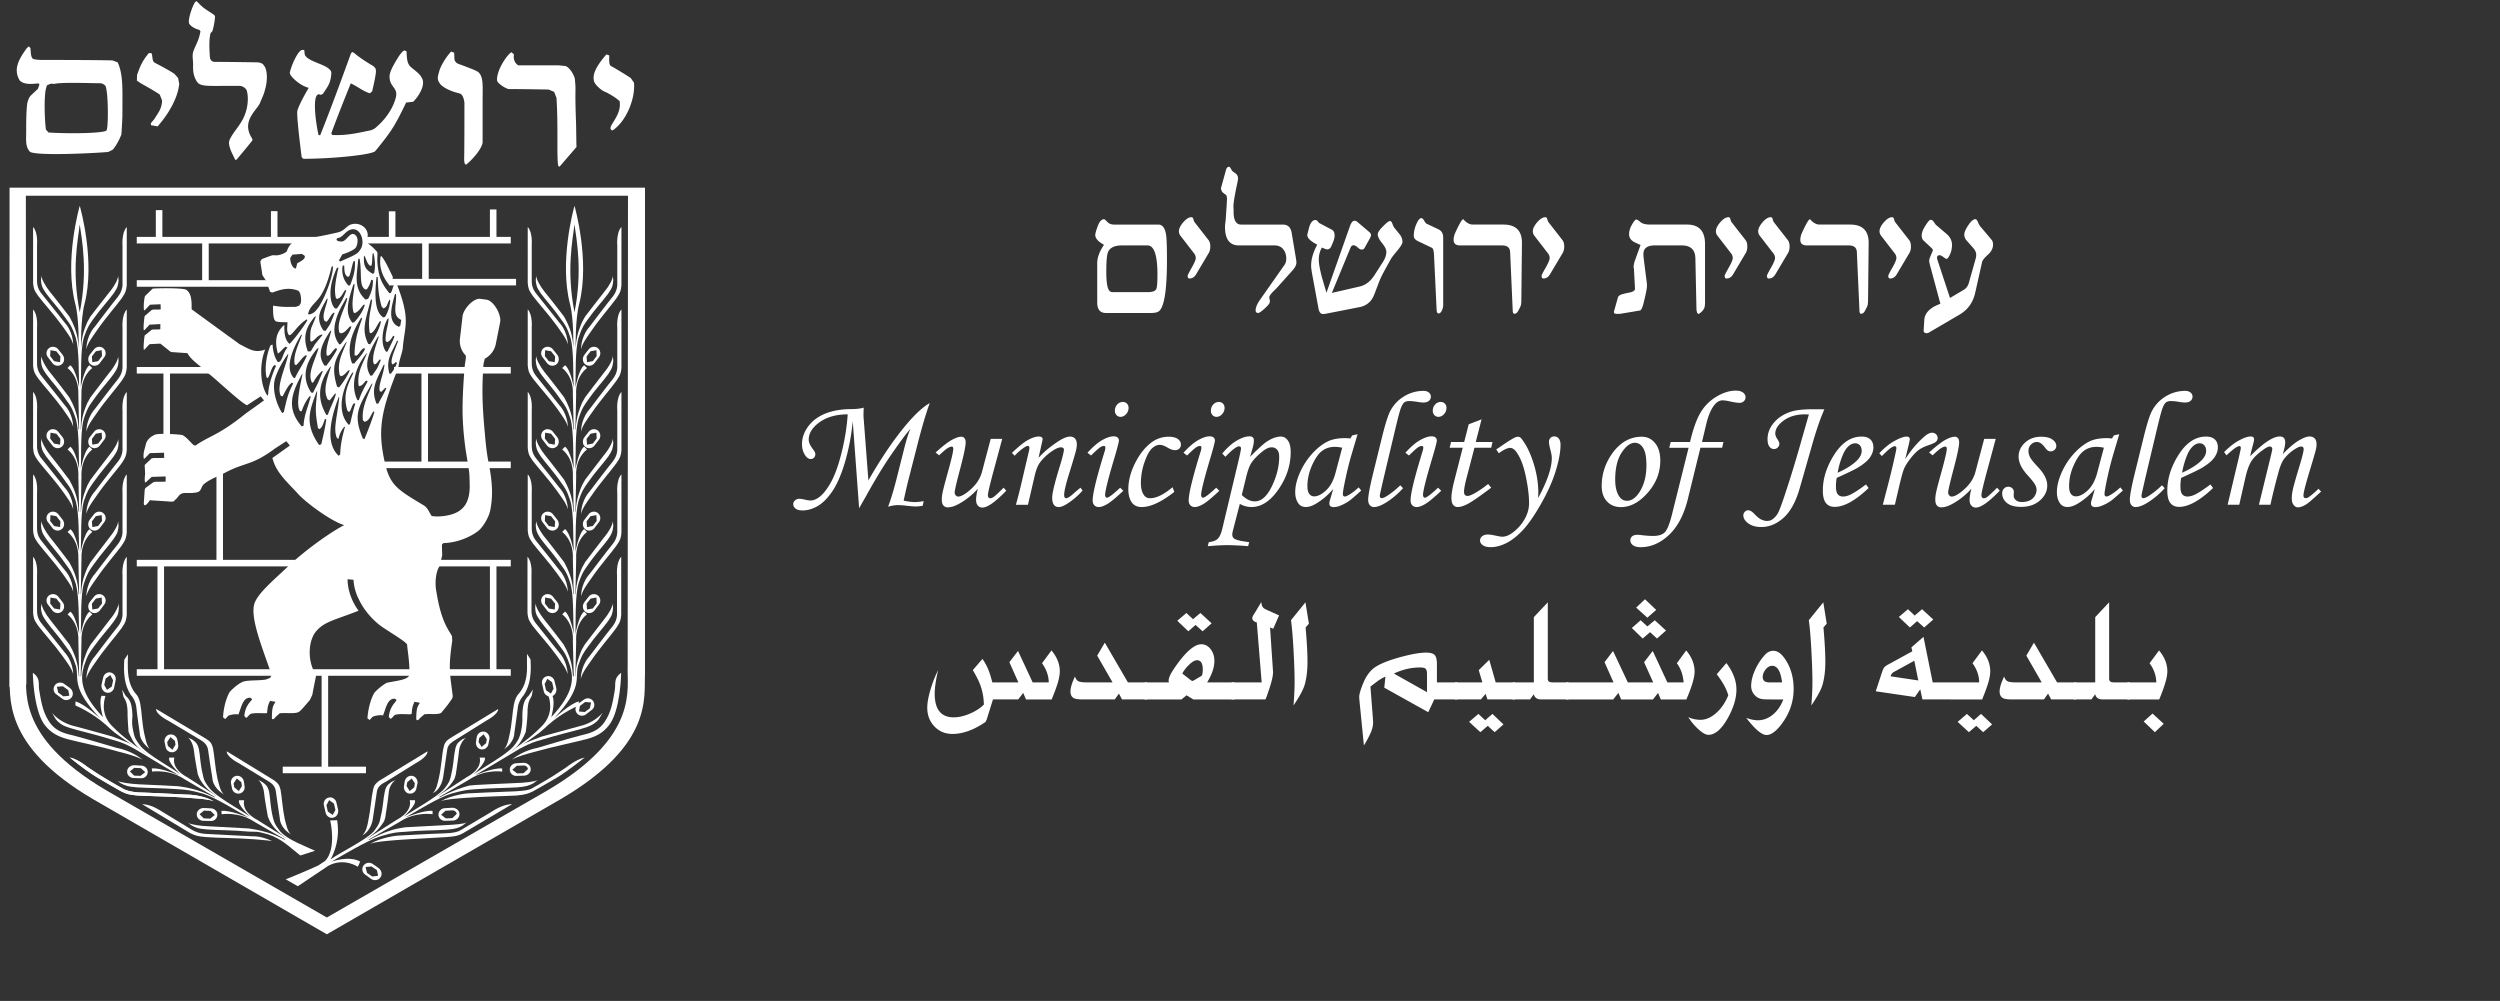
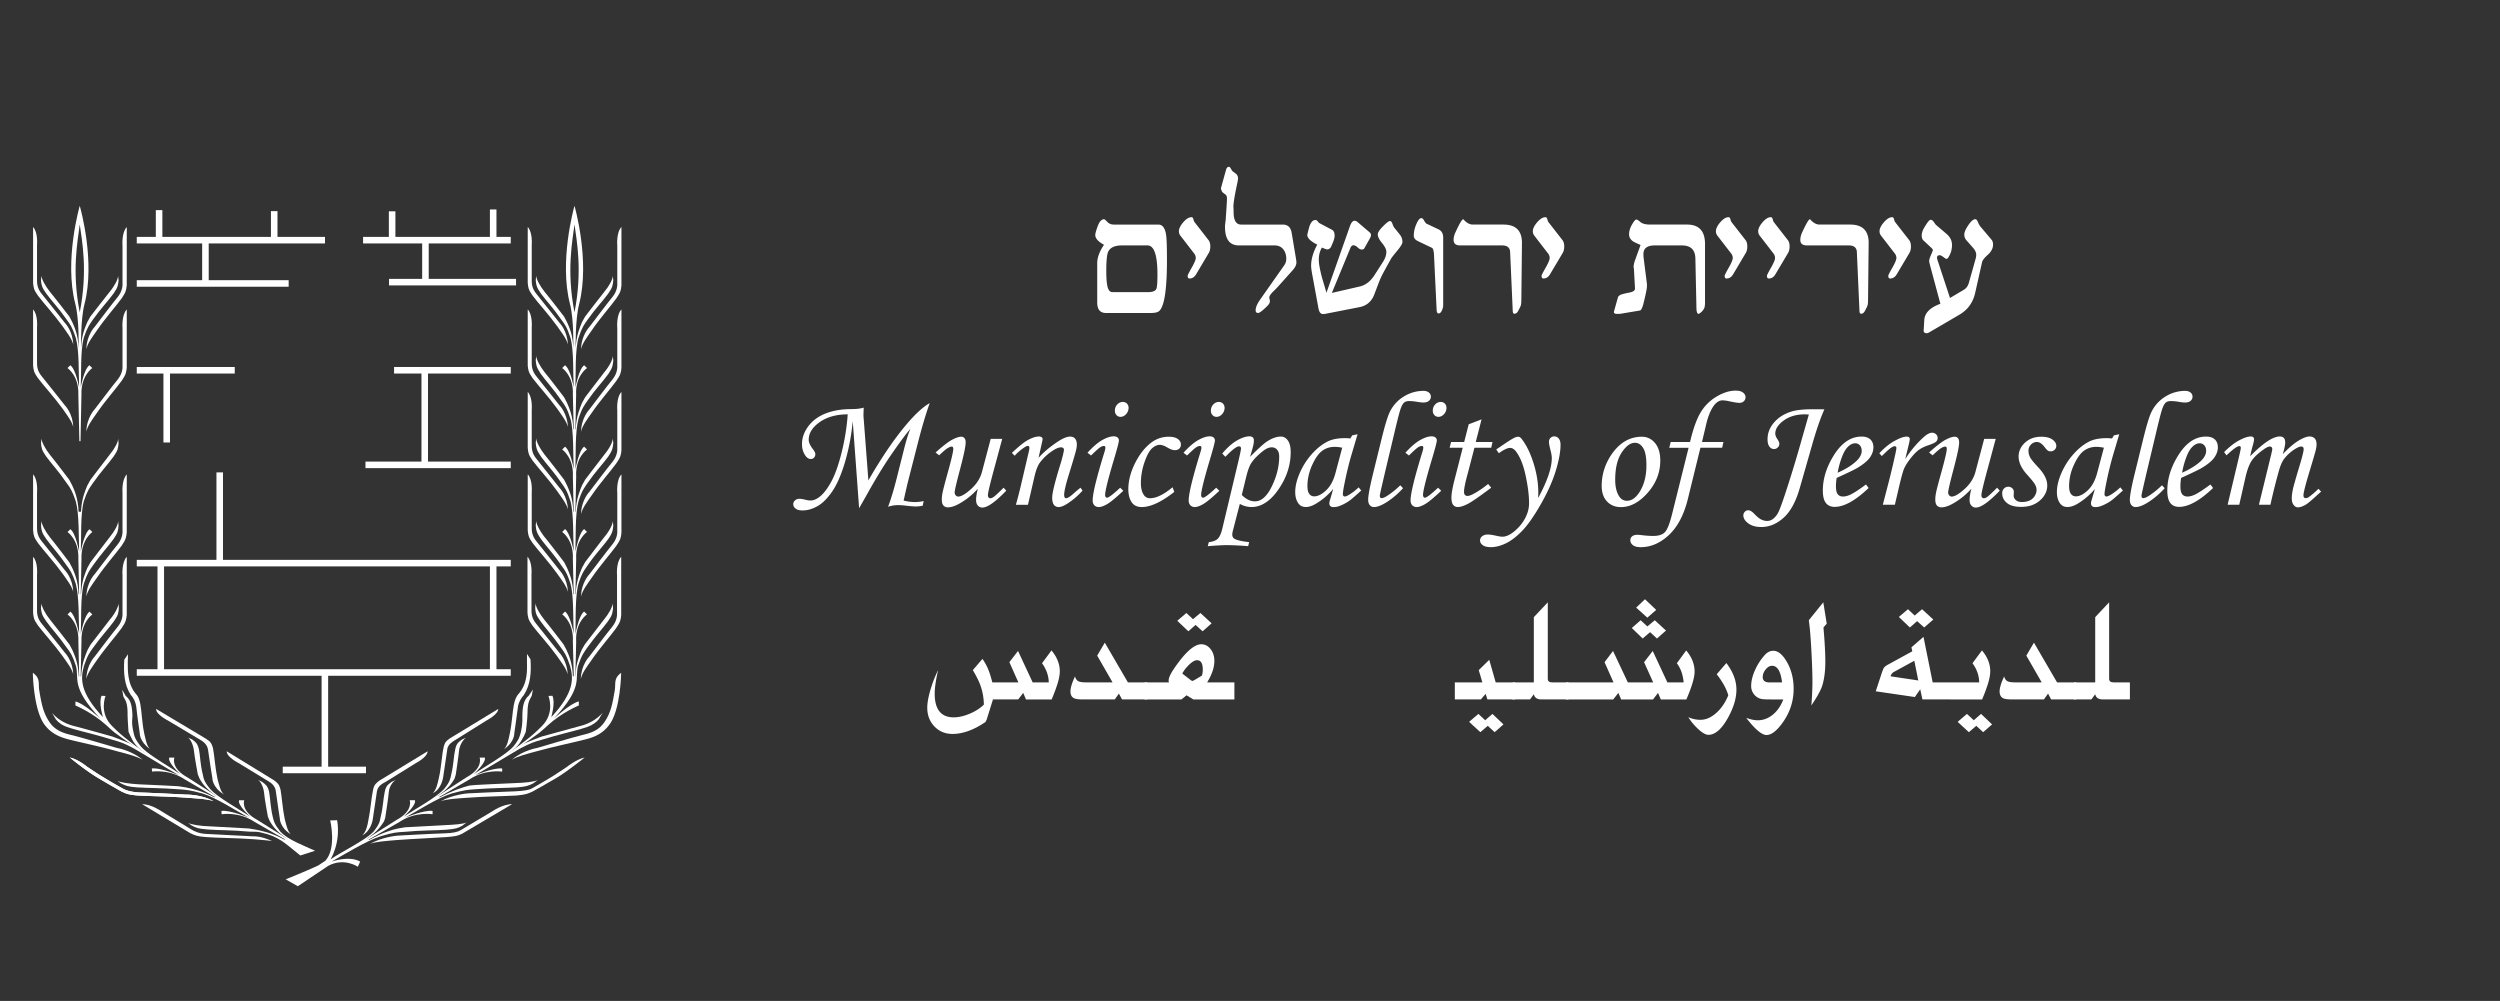
<svg xmlns="http://www.w3.org/2000/svg" viewBox="269.435 57.892 267.256 107">
  <rect x="269.435" y="57.892" width="267.256" height="107" fill="#333333" stroke="none" />
  <g fill="#FFF">
    <path d="M394.186 85.667c0 3.385-.318 5.236-.952 5.553-.162.087-.426.131-.785.131h-4.783c-.622 0-.935-.376-.935-1.131v-4.193c0-.601.241-1.255.725-1.966-.623-.338-.934-.688-.934-1.049 0-.141.082-.442.246-.9.185-.524.42-.786.703-.786.044 0 .156.096.338.287.181.191.418.286.714.286h4.744c.482 0 .767.438.853 1.31.043.448.066 1.269.066 2.458zm-1.017 1.572c0-2.075-.355-3.112-1.067-3.112h-2.71c-.769 0-1.261.219-1.479.655-.143.284-.213.978-.213 2.08 0 1.005.076 1.655.229 1.95.077.163.181.262.311.295.035.011.193.015.478.015h3.417c.516 0 .822-.119.921-.359.075-.197.113-.704.113-1.524zM398.819 84.241c0 .274-.054.503-.161.688l-1.361 2.293c-.175.295-.409.443-.704.443-.131 0-.195-.099-.195-.296 0-.064.151-.365.457-.9.271-.48.41-.813.41-1a.791.791 0 0 0-.181-.491l-1.441-1.867a.778.778 0 0 1-.181-.492c0-.283.155-.606.467-.966.311-.36.603-.541.876-.541.099 0 .163.061.196.181.045.175.088.289.132.344l1.492 1.917c.129.163.194.393.194.687zM408.024 85.955c0 .25-.131.524-.393.817l-1.653 1.848a12.12 12.12 0 0 1-.507.507c-.229.25-.347.436-.347.556 0 .043.013.11.034.196a.951.951 0 0 1 .033.197c0 .163-.086.332-.26.506-.508.512-.843.768-1.005.768-.173 0-.26-.099-.26-.295 0-.305.17-.697.51-1.176l2.537-3.612a1.19 1.19 0 0 0 .229-.702c0-.415-.11-.757-.329-1.03-.218-.271-.53-.408-.937-.408h-3.809c-.984 0-1.477-.666-1.477-1.998 0-.109.014-.259.04-.45.027-.192.041-.319.041-.385.089-1.289.131-2.003.131-2.146 0-.196-.038-.338-.114-.426a5.962 5.962 0 0 1-.328-.246.539.539 0 0 1-.146-.237c-.045-.114-.062-.199-.05-.254l.54-1.949c.058-.208.167-.312.333-.312.044 0 .107.072.191.213.081.142.134.224.157.246l.43.328a.67.67 0 0 1 .167.475c0 .077-.022.219-.065.426-.284 1.311-.426 2.168-.426 2.572 0 .054.006.142.017.261v.279c0 .917.266 1.375.8 1.375h4.461c.533 0 .849.294.948.883l.457 2.731c.034.196.05.344.05.442zM419.359 83.767c0 .164-.17.453-.507.868-.427.513-.66.813-.703.901-.24.425-.475.852-.703 1.277a9.801 9.801 0 0 0-.622 1.31l-.474 1.245c-.283.754-.813 1.207-1.586 1.359l-3.597.705c-.11.021-.208.033-.296.033-.251 0-.415-.203-.488-.606l-.672-3.652c-.077-.415-.114-.715-.114-.901 0-.699.219-1.453.655-2.261-.711-.359-1.064-.704-1.064-1.032 0-.043.061-.294.181-.753.152-.567.387-.852.704-.852.075 0 .155.055.242.163.086.108.145.169.177.179l1.325.701c.192.097.291.31.291.635 0 .196-.062.435-.178.717l-.21.489c-.106.174-.246.261-.418.261-.064 0-.247-.065-.549-.197-.225.373-.337.811-.337 1.315 0 .373.11.986.327 1.84l.493 1.676 2.495-7.075c.143-.415.313-.622.509-.622.11 0 .22.048.329.146l1.263 1.077c.11.097.166.195.166.293 0 .109-.045.239-.132.391l-.574 1.027c-.055.097-.154.146-.297.146-.119 0-.263-.076-.426-.229-.165-.153-.313-.229-.443-.229-.143 0-.252.093-.328.279l-1.987 4.815 2.988-.688c.614-.142 1.133-.542 1.559-1.196l.904-1.408c.252-.394.377-.76.377-1.098 0-.25-.152-.563-.459-.938-.306-.375-.46-.687-.46-.937 0-.217.239-.554.719-1.01.28-.271.477-.408.585-.408.098 0 .18.083.245.246.086.24.163.399.227.475l.554.688c.206.25.309.528.309.835zM423.716 90.499c0 .175-.04.354-.119.54-.102.241-.226.361-.373.361-.131 0-.201-.137-.212-.41l-.279-5.863a2.218 2.218 0 0 0-.05-.409c-.031-.186-.098-.301-.195-.345l-1.474-.704c-.296-.142-.442-.334-.442-.574 0-.415.092-.832.278-1.253.184-.42.36-.63.523-.63.11 0 .207.083.295.246.11.197.197.311.262.344l1.286.606c.332.163.5.458.5.884v7.207zM432.135 83.881l-.065 5.996c0 .328-.02.551-.057.671-.041.12-.14.328-.304.623-.099.175-.229.262-.394.262-.099 0-.154-.104-.165-.311l-.278-6.29c-.021-.469-.312-.704-.867-.704h-4.474c-.467 0-.702-.197-.702-.59 0-.251.06-.508.18-.77.438-.961.721-1.441.854-1.441.337.382.676.572 1.015.572h3.274c1.333 0 1.992.661 1.983 1.982zM436.655 84.241c0 .274-.055.503-.161.688l-1.363 2.293c-.175.295-.409.443-.703.443-.13 0-.196-.099-.196-.296 0-.064.152-.365.459-.9.272-.48.409-.813.409-1a.785.785 0 0 0-.181-.491l-1.441-1.867a.784.784 0 0 1-.181-.492c0-.283.155-.606.467-.966.311-.36.601-.541.876-.541.099 0 .163.061.196.181.044.175.087.289.132.344l1.493 1.917c.128.163.194.393.194.687zM451.708 90.138c0 .339-.029.568-.085.688-.112.252-.308.458-.588.622-.153 0-.235-.197-.246-.589l-.114-5.356c-.022-.917-.506-1.376-1.45-1.376h-2.882c-.813 0-1.222.306-1.222.917 0 .142.007.267.017.377l.361 2.85v.197c0 .25-.128.884-.381 1.899a2.642 2.642 0 0 1-.134.409c-.078.197-.16.301-.249.312l-2.055.344c-.065.01-.192.016-.377.016-.262 0-.372-.087-.329-.262l.427-1.523c.022-.065.087-.136.197-.213.109-.076.441-.168.999-.279.425-.075.633-.223.623-.442l-.115-2.096-.033-.181c0-.218.055-.474.162-.769l.581-1.605c-.437-.186-.71-.317-.819-.394-.273-.197-.408-.448-.408-.753 0-.328.104-.672.31-1.033.208-.36.361-.54.459-.54.087 0 .235.09.442.27s.558.27 1.05.27h3.938c1.278 0 1.919.694 1.919 2.081v6.159h.002zM456.227 84.241c0 .274-.053.503-.161.688l-1.36 2.293c-.175.295-.411.443-.706.443-.13 0-.194-.099-.194-.296 0-.064.151-.365.457-.9.273-.48.409-.813.409-1a.785.785 0 0 0-.181-.491l-1.44-1.867a.784.784 0 0 1-.181-.492c0-.283.155-.606.466-.966.313-.36.605-.541.878-.541.097 0 .163.061.196.181.043.175.086.289.13.344l1.494 1.917c.129.163.193.393.193.687zM460.747 84.241c0 .274-.054.503-.16.688l-1.362 2.293c-.175.295-.409.443-.704.443-.131 0-.195-.099-.195-.296 0-.064.152-.365.457-.9.272-.48.411-.813.411-1a.791.791 0 0 0-.181-.491l-1.441-1.867a.785.785 0 0 1-.182-.492c0-.283.156-.606.468-.966.31-.36.603-.541.876-.541.098 0 .163.061.195.181.045.175.089.289.131.344l1.494 1.917c.129.163.193.393.193.687zM469.199 83.881l-.064 5.996c0 .328-.02.551-.059.671-.037.12-.139.328-.302.623-.1.175-.23.262-.393.262-.102 0-.155-.104-.165-.311l-.279-6.29c-.021-.469-.311-.704-.866-.704h-4.473c-.469 0-.705-.197-.705-.59 0-.251.062-.508.183-.77.437-.961.72-1.441.852-1.441.338.382.676.572 1.015.572h3.275c1.331 0 1.992.661 1.981 1.982zM473.719 84.241c0 .274-.053.503-.16.688l-1.362 2.293c-.174.295-.409.443-.704.443-.13 0-.195-.099-.195-.296 0-.064.151-.365.458-.9.272-.48.409-.813.409-1a.79.79 0 0 0-.18-.491l-1.441-1.867a.786.786 0 0 1-.183-.492c0-.283.157-.606.469-.966.311-.36.603-.541.877-.541.097 0 .163.061.194.181.044.175.089.289.131.344l1.493 1.917c.129.163.194.393.194.687zM482.498 84.044c0 .372-.175.721-.522 1.049-.395.35-.612.628-.656.835l-.72 3.211c-.229 1.071-.794 1.867-1.695 2.392l-3.219 1.883a.568.568 0 0 1-.278.099c-.23 0-.339-.104-.328-.312l.066-1.097c.043-.753.616-1.332 1.72-1.737l-1.065-3.963c-.089-.328-.132-.536-.132-.623 0-.131.065-.343.197-.639.13-.295.195-.464.195-.507 0-.077-.081-.186-.244-.328l-.755-.705c-.13-.119-.194-.305-.194-.556 0-.12.03-.274.096-.459.045-.142.174-.377.387-.704.212-.329.367-.492.467-.492.123 0 .231.065.32.196l.235.328 1.135.966c.4.338.6.737.6 1.196 0 .371-.072.712-.22 1.023-.146.311-.266.468-.363.468-.055 0-.166-.066-.339-.197-.175-.131-.304-.196-.39-.196-.194 0-.291.098-.291.294 0 .044.037.181.114.41l1.276 3.865 1.495-.885c.25-.152.424-.399.522-.737l.719-2.555a1.69 1.69 0 0 0 .067-.442c0-.24-.116-.492-.349-.754l-.678-.77a.924.924 0 0 1-.249-.639c0-.239.144-.573.431-.999.29-.426.539-.639.75-.639.101 0 .192.104.283.311.031.109.108.256.232.442l1.23 1.458c.101.122.15.292.15.509zM361.277 112.226l-.683-9.315a23.093 23.093 0 0 1-.83 4.39c-.404 1.357-.862 2.407-1.375 3.147-.514.742-1.039 1.261-1.575 1.561-.536.3-1.066.45-1.59.45-.317 0-.561-.063-.731-.194-.17-.13-.256-.286-.256-.47 0-.158.062-.293.186-.407a.664.664 0 0 1 .472-.173c.138 0 .337.031.597.09.236.062.432.09.588.09.27 0 .553-.099.847-.301.443-.299.883-.838 1.318-1.612.436-.774.824-1.854 1.167-3.239.343-1.386.558-2.738.645-4.057-1.309 0-2.373.326-3.191.978-.651.519-.978 1.098-.978 1.737 0 .284.153.624.46 1.021.166.213.249.386.249.52 0 .15-.048.273-.142.372a.457.457 0 0 1-.34.147c-.223 0-.42-.127-.593-.38-.235-.34-.352-.744-.352-1.211 0-.656.219-1.287.661-1.889.441-.602 1.052-1.06 1.833-1.376.781-.313 1.696-.473 2.746-.479.564 0 1.018-.052 1.357-.156-.019.52-.026.798-.023.84-.003.052.004.17.022.354l.501 6.586c1.396-2.434 2.759-4.436 4.089-6.008.945-1.112 1.768-1.864 2.47-2.256-.4 1.095-.829 2.539-1.287 4.332l-1.061 4.149c-.058.232-.136.571-.235 1.013l-.209.925c.439.104.84.157 1.203.157.294 0 .608-.036.944-.103l-.113.5a4.294 4.294 0 0 1-.684.076c-.236 0-.577-.025-1.021-.076a7.637 7.637 0 0 0-.969-.069c-.301 0-.642.059-1.021.174.318-.832.65-1.947.997-3.347l.667-2.647c.283-1.14.528-1.924.737-2.351-.463.525-1.178 1.489-2.143 2.892-.774 1.131-1.643 2.562-2.603 4.294l-.751 1.321zM375.345 104.805h1.23l-.813 3.021c-.479 1.755-.718 2.754-.718 2.997 0 .109.026.192.077.25.054.059.111.086.174.086.097 0 .213-.043.346-.129.19-.133.55-.468 1.081-1.003l.285.32c-1.158 1.204-2.011 1.806-2.56 1.806a.621.621 0 0 1-.472-.21c-.129-.143-.194-.343-.194-.602 0-.301.061-.7.186-1.202a7.59 7.59 0 0 1-1.899 1.548c-.5.293-.937.441-1.305.441a.592.592 0 0 1-.474-.199c-.117-.134-.174-.344-.174-.632 0-.226.027-.467.078-.727.075-.365.266-1.095.571-2.192.387-1.391.579-2.225.579-2.502 0-.161-.058-.242-.172-.242-.104 0-.244.054-.423.16-.18.107-.484.364-.917.774l-.38-.303c.772-.692 1.361-1.146 1.768-1.363.405-.215.734-.324.981-.324.138 0 .251.051.337.151.086.102.129.259.129.473 0 .398-.207 1.377-.621 2.936-.37 1.402-.555 2.202-.555 2.398 0 .121.04.225.116.312.08.086.165.129.256.129.324 0 .781-.267 1.375-.799.592-.533.982-1.141 1.167-1.82l.941-3.553zM377.907 106.612l-.296-.303c.739-.707 1.327-1.175 1.767-1.407.438-.232.813-.348 1.125-.348.121 0 .216.026.286.079.069.052.104.112.104.182 0 .053-.015.143-.043.276l-.391 1.741c.588-.651 1.325-1.261 2.211-1.827.472-.294.86-.441 1.164-.441.227 0 .402.072.528.216.125.145.189.352.189.623 0 .179-.027.381-.079.605-.091.375-.333 1.19-.723 2.447-.368 1.177-.553 1.958-.553 2.344 0 .118.019.207.054.266a.16.16 0 0 0 .146.088c.166 0 .43-.162.788-.484.252-.23.507-.445.761-.64l.216.311a7.908 7.908 0 0 1-1.652 1.411c-.362.229-.662.345-.897.345a.606.606 0 0 1-.512-.238c-.12-.157-.183-.416-.183-.772 0-.514.321-1.792.961-3.832.196-.727.294-1.149.294-1.272 0-.178-.106-.267-.32-.267-.23 0-.527.121-.889.363-.544.358-.995.78-1.358 1.264-.231.312-.425.808-.579 1.49l-.7 3.022h-1.289c.242-.866.452-1.693.631-2.484l.771-3.292c.028-.133.042-.228.042-.285 0-.157-.059-.234-.173-.234-.092 0-.225.062-.398.184a5.277 5.277 0 0 0-1.003.869zM386.069 106.586l-.381-.294c.577-.634 1.104-1.085 1.577-1.354.476-.267.879-.401 1.214-.401.185 0 .325.04.422.12a.4.4 0 0 1 .147.329c0 .167-.186.876-.561 2.129-.609 2.045-.913 3.279-.913 3.7 0 .081.02.148.06.203.041.056.085.083.13.083.185 0 .658-.357 1.419-1.071l.337.328c-.79.743-1.365 1.219-1.729 1.427s-.661.311-.891.311a.619.619 0 0 1-.479-.191c-.119-.125-.178-.302-.178-.527 0-.72.431-2.481 1.298-5.284.039-.132.06-.25.06-.354 0-.115-.051-.172-.156-.172-.114 0-.245.046-.393.138-.148.091-.475.384-.983.88zm3.399-5.724c.18 0 .326.059.441.178a.62.62 0 0 1 .173.454.964.964 0 0 1-.264.67c-.176.193-.373.29-.593.29a.57.57 0 0 1-.432-.183.663.663 0 0 1-.174-.475c0-.26.083-.48.25-.662a.791.791 0 0 1 .599-.272zM394.786 109.978l.183.5c-1.372 1.078-2.531 1.618-3.477 1.618-.502 0-.867-.18-1.094-.536-.229-.357-.342-.812-.342-1.358 0-.912.242-1.847.727-2.811.484-.962 1.073-1.7 1.764-2.213a3.017 3.017 0 0 1 1.834-.597c.427 0 .749.081.969.243.218.161.328.357.328.588a.584.584 0 0 1-.172.436c-.117.113-.277.168-.484.168-.202 0-.462-.091-.778-.276-.329-.197-.603-.294-.821-.294-.283 0-.563.128-.844.384-.279.256-.547.752-.8 1.49a6.794 6.794 0 0 0-.381 2.218c0 .547.107.971.321 1.27a.75.75 0 0 0 .657.346c.672-.001 1.477-.394 2.41-1.176zM396.334 106.586l-.381-.294c.576-.634 1.103-1.085 1.577-1.354.474-.267.878-.401 1.214-.401.184 0 .324.04.422.12a.403.403 0 0 1 .146.329c0 .167-.185.876-.561 2.129-.609 2.045-.913 3.279-.913 3.7 0 .081.021.148.061.203.041.056.085.083.131.083.184 0 .657-.357 1.419-1.071l.337.328c-.791.743-1.367 1.219-1.73 1.427-.361.208-.66.311-.89.311a.622.622 0 0 1-.48-.191c-.118-.125-.178-.302-.178-.527 0-.72.432-2.481 1.298-5.284.04-.132.062-.25.062-.354 0-.115-.052-.172-.157-.172-.115 0-.245.046-.394.138-.148.091-.475.384-.983.88zm3.399-5.724c.18 0 .325.059.44.178.115.117.173.27.173.454a.963.963 0 0 1-.263.67c-.176.193-.375.29-.594.29a.567.567 0 0 1-.432-.183.659.659 0 0 1-.174-.475c0-.26.085-.48.252-.662s.368-.272.598-.272z" />
    <path d="M400.433 106.725l-.337-.346c.524-.628 1.047-1.092 1.566-1.393.518-.299.968-.449 1.349-.449.144 0 .259.036.342.107.082.072.125.178.125.316 0 .167-.019.339-.056.515-.039.176-.154.591-.351 1.249.881-.882 1.484-1.426 1.806-1.635.543-.351 1.038-.527 1.489-.527.293 0 .542.138.742.416.203.277.304.694.304 1.253 0 1.396-.436 2.722-1.304 3.978-.869 1.258-1.834 1.887-2.886 1.887a2.58 2.58 0 0 1-1.245-.338l-.74 2.854a1.774 1.774 0 0 0-.069.423c0 .214.082.368.242.459.249.145.77.265 1.565.354l-.111.433a29.426 29.426 0 0 0-2.187-.113c-.549 0-1.259.039-2.13.113l.113-.433c.438-.047.757-.167.956-.362.197-.197.358-.545.479-1.047l1.566-6.563c.295-1.223.441-1.902.441-2.041 0-.15-.073-.226-.216-.226-.253-.001-.738.371-1.453 1.116zm1.752 4.081c.455.456.922.683 1.4.683.69 0 1.296-.538 1.817-1.617.521-1.079.781-2.13.781-3.157 0-.328-.071-.577-.221-.747a.74.74 0 0 0-.59-.256c-.276 0-.587.136-.932.407-.536.42-.944.838-1.226 1.253-.202.3-.393.818-.571 1.556l-.458 1.878zM413.993 104.433l.57-.121-.648 2.188c-.258.87-.504 1.873-.735 3.008-.127.617-.189 1.015-.189 1.194s.072.267.216.267c.093 0 .238-.06.441-.182a5.61 5.61 0 0 0 1.028-.795l.278.337c-.657.599-1.079.963-1.264 1.09a4.715 4.715 0 0 1-1.055.561 1.823 1.823 0 0 1-.641.123c-.149 0-.262-.035-.337-.104-.075-.07-.112-.17-.112-.305 0-.084.023-.205.069-.354l.347-1.177a7.302 7.302 0 0 1-1.773 1.53c-.421.265-.807.399-1.158.399-.335 0-.591-.121-.77-.354-.241-.319-.363-.733-.363-1.246 0-.611.162-1.291.488-2.041a7.574 7.574 0 0 1 1.31-2.041c.549-.611 1.125-1.061 1.73-1.35.467-.219 1.066-.329 1.8-.329.184 0 .371.013.561.035l.207-.333zm-1.073 1.322a4.083 4.083 0 0 0-.786-.095c-.52 0-.972.143-1.357.429-.387.286-.745.798-1.078 1.539-.33.74-.497 1.479-.497 2.218 0 .393.066.675.2.848a.626.626 0 0 0 .519.261c.396 0 .822-.217 1.28-.646.455-.429.788-1.047 1.001-1.854l.718-2.7zM419.129 109.77l.294.309a8.559 8.559 0 0 1-1.594 1.391c-.616.416-1.121.626-1.52.626a.551.551 0 0 1-.44-.204c-.114-.135-.173-.321-.173-.559 0-.461.179-1.417.536-2.87l.933-3.797c.34-1.372.624-2.292.854-2.758a3.927 3.927 0 0 1 1.517-1.645 3.96 3.96 0 0 1 2.068-.586c.246 0 .44.059.582.179a.542.542 0 0 1 .211.43.573.573 0 0 1-.207.458c-.138.119-.339.178-.603.178-.172 0-.416-.029-.733-.086-.276-.045-.531-.068-.766-.068s-.413.048-.533.146c-.167.138-.317.428-.453.87-.135.442-.354 1.314-.658 2.616l-.864 3.624c-.426 1.815-.641 2.765-.641 2.844 0 .184.066.277.2.277.126 0 .312-.074.553-.224a8.934 8.934 0 0 0 1.437-1.151z" />
    <path d="M420.056 106.586l-.381-.294c.575-.634 1.101-1.085 1.575-1.354.477-.267.88-.401 1.213-.401.186 0 .325.04.425.12a.406.406 0 0 1 .147.329c0 .167-.188.876-.562 2.129-.609 2.045-.914 3.279-.914 3.7 0 .081.021.148.06.203.041.056.086.083.131.083.185 0 .657-.357 1.419-1.071l.336.328c-.788.743-1.366 1.219-1.729 1.427-.363.208-.66.311-.891.311a.623.623 0 0 1-.479-.191c-.118-.125-.178-.302-.178-.527 0-.72.433-2.481 1.297-5.284.04-.132.062-.25.062-.354 0-.115-.053-.172-.155-.172-.115 0-.247.046-.396.138-.147.091-.474.384-.98.88zm3.396-5.724a.59.59 0 0 1 .442.178c.115.117.173.27.173.454a.964.964 0 0 1-.264.67c-.177.193-.374.29-.594.29a.573.573 0 0 1-.432-.183.662.662 0 0 1-.173-.475c0-.26.083-.48.25-.662a.789.789 0 0 1 .598-.272zM426.444 103.248l1.374-.526-.621 2.421h1.79l-.138.613h-1.792l-.756 2.898c-.238.871-.359 1.476-.359 1.815 0 .155.035.268.102.337s.157.104.272.104c.179 0 .452-.107.82-.321a10.56 10.56 0 0 0 1.383-.959l.331.398c-1.263.95-2.108 1.533-2.534 1.746-.426.213-.77.321-1.029.321a.616.616 0 0 1-.506-.233c-.124-.155-.186-.409-.186-.762 0-.414.11-1.048.329-1.903l.88-3.441h-1.4l.155-.614h1.401l.484-1.894z" />
    <path d="M429.662 106.344l-.275-.406.64-.432c.622-.427 1.06-.701 1.313-.822a.914.914 0 0 1 .396-.104c.122 0 .236.069.347.207.507.639.935 1.502 1.281 2.588.343 1.086.518 2.14.518 3.158 0 .134-.006.334-.018.604.975-1.793 1.462-3.218 1.462-4.273 0-.22-.05-.51-.146-.874-.104-.403-.157-.692-.157-.865 0-.168.055-.306.159-.416a.543.543 0 0 1 .404-.164c.2 0 .362.078.486.233.125.155.187.377.187.666 0 .744-.17 1.671-.51 2.781-.34 1.109-.875 2.303-1.604 3.579-.729 1.277-1.396 2.227-1.999 2.847-.602.62-1.182 1.063-1.746 1.331-.562.269-1.093.402-1.596.402-.379 0-.666-.071-.859-.213-.192-.14-.289-.308-.289-.505a.56.56 0 0 1 .223-.445c.151-.123.354-.187.606-.187.196 0 .464.038.804.112.365.082.612.122.745.122.351 0 .722-.147 1.114-.442a4.62 4.62 0 0 0 1.276-1.441c.313-.559.472-1.123.472-1.693 0-.802-.116-1.764-.351-2.886-.234-1.122-.564-1.981-.99-2.575-.213-.305-.441-.458-.684-.458-.281 0-.683.19-1.209.571zM444.95 104.58c.565 0 1.035.226 1.41.674.376.45.562 1.075.562 1.876 0 1.28-.45 2.429-1.35 3.446-.898 1.019-1.851 1.527-2.853 1.527-.618 0-1.114-.203-1.493-.608-.377-.401-.566-.953-.566-1.65 0-1.21.347-2.328 1.039-3.354.869-1.274 1.955-1.911 3.251-1.911zm-.734.648c-.49 0-.965.351-1.424 1.052-.458.7-.688 1.667-.688 2.901 0 .748.142 1.341.426 1.773.206.316.484.474.829.474.483 0 .926-.299 1.322-.897.508-.78.761-1.744.761-2.897 0-.865-.114-1.482-.35-1.851-.232-.369-.525-.555-.876-.555z" />
    <path d="M448.038 105.143h2.066c.341-1.442.729-2.514 1.166-3.217a4.869 4.869 0 0 1 1.715-1.664c.701-.407 1.366-.611 1.988-.611.351 0 .614.069.795.208.178.139.269.303.269.493 0 .172-.061.317-.183.433s-.28.173-.476.173c-.202 0-.585-.062-1.144-.182a3.387 3.387 0 0 0-.65-.086c-.381 0-.725.235-1.031.705-.305.469-.549 1.106-.734 1.907l-.435 1.842h2.29l-.137.614h-2.322l-1.354 5.518c-.42 1.677-1.093 2.947-2.018 3.813-.926.864-1.931 1.298-3.015 1.298-.362 0-.639-.071-.825-.212s-.281-.315-.281-.524a.52.52 0 0 1 .195-.426c.13-.106.315-.161.559-.161.12 0 .299.015.534.045a9.26 9.26 0 0 0 1.16.076c.57 0 .986-.133 1.244-.4.26-.27.52-.924.778-1.968l1.757-7.057h-2.068l.157-.617zM464.468 101.649c-.421.933-.869 2.232-1.341 3.898l-1.288 4.505c-.409 1.441-.979 2.497-1.71 3.167-.738.674-1.54 1.012-2.408 1.012-.577 0-1.039-.13-1.391-.39-.351-.259-.527-.544-.527-.854a.54.54 0 0 1 .156-.381.48.48 0 0 1 .354-.165c.196 0 .406.119.631.354.306.318.545.52.718.606.242.122.462.182.657.182.207 0 .386-.045.538-.138.246-.15.463-.386.646-.705.184-.321.565-1.387 1.142-3.199a131.86 131.86 0 0 0 1.409-4.708l.753-2.63-.415-.017c-.917 0-1.674.221-2.274.662-.602.44-.901.907-.901 1.396 0 .173.076.372.228.596.137.208.207.373.207.493a.54.54 0 0 1-.17.394.547.547 0 0 1-.401.169c-.202 0-.366-.09-.497-.268-.131-.179-.194-.44-.194-.786 0-.645.229-1.236.686-1.773.458-.538 1.075-.93 1.853-1.178.518-.167 1.304-.25 2.357-.25.149 0 .542.002 1.182.008zM468.912 109.682l.284.379c-1.412 1.345-2.621 2.017-3.632 2.017-.409 0-.721-.139-.937-.417-.216-.276-.326-.719-.326-1.331 0-1.232.376-2.461 1.124-3.684.843-1.389 1.849-2.083 3.02-2.083.409 0 .723.103.938.306.216.205.324.486.324.843 0 .375-.13.743-.389 1.108-.26.362-.723.74-1.394 1.132-.334.19-1.049.533-2.144 1.03-.052.31-.078.608-.078.891 0 .408.065.695.194.855.13.162.319.243.567.243.235 0 .496-.066.777-.199.383-.18.94-.543 1.672-1.09zm-3.027-1.254c.93-.415 1.627-.862 2.094-1.339.316-.335.476-.667.476-.995 0-.249-.064-.445-.193-.592a.646.646 0 0 0-.509-.221c-.212 0-.419.082-.622.243-.271.213-.497.536-.683.968a8.74 8.74 0 0 0-.563 1.936zM472 111.852h-1.288l.604-2.325c.294-1.143.55-2.225.769-3.251.052-.254.078-.413.078-.475 0-.139-.063-.208-.189-.208-.086 0-.22.06-.398.178-.18.118-.5.411-.969.877l-.268-.302c.554-.595 1.104-1.039 1.656-1.335.55-.298.972-.446 1.266-.446.103 0 .188.024.245.072a.227.227 0 0 1 .091.187c0 .075-.036.275-.113.6l-.376 1.555a11.082 11.082 0 0 1 1.977-2.361c.352-.312.646-.469.885-.469.173 0 .316.056.433.167a.542.542 0 0 1 .004.791c-.111.11-.394.239-.842.39-.427.144-.774.317-1.042.519-.269.202-.561.511-.881.926-.32.416-.544.778-.67 1.086-.128.308-.32 1.024-.58 2.149l-.392 1.675z" />
    <path d="M481.551 104.805h1.232l-.814 3.021c-.479 1.755-.716 2.754-.716 2.997 0 .109.024.192.076.25s.109.086.174.086c.098 0 .213-.043.346-.129.189-.133.551-.468 1.081-1.003l.284.32c-1.158 1.204-2.011 1.806-2.56 1.806a.614.614 0 0 1-.47-.21c-.131-.143-.195-.343-.195-.602 0-.301.062-.7.187-1.202a7.618 7.618 0 0 1-1.901 1.548c-.501.293-.936.441-1.304.441a.599.599 0 0 1-.476-.199c-.114-.134-.173-.344-.173-.632 0-.226.026-.467.079-.727.072-.365.265-1.095.57-2.192.386-1.391.58-2.225.58-2.502 0-.161-.059-.242-.174-.242-.104 0-.246.054-.425.16-.177.107-.484.364-.915.774l-.38-.303c.771-.692 1.361-1.146 1.767-1.363.407-.215.733-.324.981-.324.139 0 .253.051.338.151.087.102.13.259.13.473 0 .398-.207 1.377-.622 2.936-.369 1.402-.553 2.202-.553 2.398 0 .121.038.225.115.312.078.086.164.129.256.129.322 0 .78-.267 1.373-.799.595-.533.983-1.141 1.167-1.82l.942-3.553zM487.65 104.58c.514 0 .911.101 1.189.298.28.199.421.428.421.688a.552.552 0 0 1-.179.406.59.59 0 0 1-.427.172.527.527 0 0 1-.286-.074c-.081-.048-.196-.17-.346-.367-.281-.375-.563-.562-.839-.562a.86.86 0 0 0-.627.272.909.909 0 0 0-.272.678c0 .235.058.464.172.686.116.223.407.581.874 1.076.641.681.96 1.325.96 1.936 0 .61-.26 1.145-.779 1.601-.519.458-1.188.688-2.006.688-.686 0-1.195-.141-1.529-.421-.335-.279-.501-.623-.501-1.033 0-.202.062-.369.188-.5a.618.618 0 0 1 .467-.199.58.58 0 0 1 .414.159.491.491 0 0 1 .174.376c0 .06-.003.133-.012.227a4.948 4.948 0 0 0-.005.188c0 .191.08.352.24.484.157.134.369.2.64.2.31 0 .582-.055.818-.16.234-.106.418-.268.55-.484.133-.216.199-.431.199-.645 0-.208-.063-.414-.187-.621-.123-.208-.4-.548-.835-1.029-.599-.667-.897-1.309-.897-1.925 0-.564.228-1.058.683-1.481.456-.422 1.035-.634 1.738-.634zM495.417 104.433l.571-.121-.65 2.188a35.77 35.77 0 0 0-.734 3.008c-.126.617-.19 1.015-.19 1.194s.073.267.218.267c.092 0 .238-.06.439-.182a5.656 5.656 0 0 0 1.03-.795l.277.337c-.658.599-1.08.963-1.263 1.09a4.699 4.699 0 0 1-1.056.561 1.824 1.824 0 0 1-.642.123c-.148 0-.26-.035-.336-.104-.075-.07-.113-.17-.113-.305 0-.084.024-.205.071-.354l.345-1.177a7.297 7.297 0 0 1-1.772 1.53c-.42.265-.808.399-1.158.399-.334 0-.592-.121-.77-.354-.242-.319-.362-.733-.362-1.246 0-.611.162-1.291.487-2.041a7.51 7.51 0 0 1 1.312-2.041c.547-.611 1.123-1.061 1.729-1.35.467-.219 1.065-.329 1.799-.329a4.9 4.9 0 0 1 .562.035l.206-.333zm-1.071 1.322a4.12 4.12 0 0 0-.789-.095c-.518 0-.971.143-1.357.429-.386.286-.744.798-1.076 1.539a5.379 5.379 0 0 0-.498 2.218c0 .393.067.675.2.848s.304.261.519.261c.397 0 .825-.217 1.278-.646.456-.429.791-1.047 1.004-1.854l.719-2.7zM500.553 109.77l.295.309a8.605 8.605 0 0 1-1.596 1.391c-.613.416-1.119.626-1.518.626a.552.552 0 0 1-.441-.204c-.115-.135-.173-.321-.173-.559 0-.461.179-1.417.535-2.87l.933-3.797c.341-1.372.623-2.292.854-2.758a3.935 3.935 0 0 1 1.518-1.645 3.96 3.96 0 0 1 2.068-.586c.247 0 .441.059.581.179a.538.538 0 0 1 .213.43c0 .187-.07.339-.208.458-.139.119-.338.178-.603.178a4.43 4.43 0 0 1-.731-.086 4.797 4.797 0 0 0-.768-.068c-.235 0-.414.048-.534.146-.167.138-.316.428-.452.87s-.354 1.314-.659 2.616l-.863 3.624c-.427 1.815-.64 2.765-.64 2.844 0 .184.065.277.199.277.126 0 .311-.074.554-.224a8.885 8.885 0 0 0 1.436-1.151z" />
    <path d="M505.733 109.682l.285.379c-1.412 1.345-2.623 2.017-3.632 2.017-.41 0-.724-.139-.938-.417-.216-.276-.323-.719-.323-1.331 0-1.232.374-2.461 1.123-3.684.841-1.389 1.848-2.083 3.02-2.083.408 0 .722.103.938.306.216.205.324.486.324.843 0 .375-.13.743-.39 1.108-.26.362-.723.74-1.391 1.132-.337.19-1.05.533-2.146 1.03-.052.31-.077.608-.077.891 0 .408.064.695.193.855.131.162.319.243.567.243.237 0 .495-.066.777-.199.383-.18.938-.543 1.67-1.09zm-3.026-1.254c.928-.415 1.626-.862 2.093-1.339.316-.335.476-.667.476-.995 0-.249-.065-.445-.195-.592a.642.642 0 0 0-.505-.221c-.214 0-.422.082-.623.243-.271.213-.498.536-.685.968a8.789 8.789 0 0 0-.561 1.936zM507.455 106.569l-.259-.346c.57-.571 1.111-.992 1.626-1.263.514-.271.918-.407 1.215-.407.121 0 .212.026.274.079a.27.27 0 0 1 .09.216c0 .114-.045.337-.138.665a14.65 14.65 0 0 0-.278 1.15c1.382-1.406 2.437-2.11 3.166-2.11.19 0 .332.052.432.156.097.104.146.268.146.493 0 .242-.087.655-.259 1.237.656-.687 1.229-1.172 1.714-1.458.484-.286.862-.428 1.134-.428.241 0 .43.07.561.208.135.137.2.352.2.64 0 .173-.028.377-.086.614-.057.237-.268.957-.632 2.162-.454 1.494-.682 2.383-.682 2.671 0 .198.079.296.241.296a.57.57 0 0 0 .318-.105c.341-.24.69-.542 1.047-.898l.285.31c-.12.099-.348.301-.682.605-.461.417-.779.676-.952.779-.335.194-.617.294-.847.294-.173 0-.326-.086-.458-.256-.134-.169-.199-.403-.199-.704 0-.278.04-.601.12-.974.083-.372.318-1.207.71-2.503.295-.975.44-1.565.44-1.773 0-.195-.086-.293-.26-.293-.144 0-.335.072-.576.216a4.476 4.476 0 0 0-1.248 1.098c-.229.299-.431.775-.604 1.426a66.927 66.927 0 0 0-.866 3.485h-1.229l1.29-5.283c.093-.38.138-.599.138-.657 0-.093-.023-.163-.068-.212-.046-.049-.112-.073-.2-.073-.154 0-.396.12-.725.362-.57.41-.98.806-1.229 1.188-.25.384-.465.967-.645 1.753l-.664 2.922h-1.242l.978-4.125c.288-1.194.432-1.84.432-1.945 0-.133-.052-.199-.156-.199-.223.001-.681.33-1.373.987zM378.82 131.964l-.537.698h-2.709v.037l-.669 2.142-.123.236c-1.246.85-2.42 1.274-3.53 1.274-.773 0-1.415-.268-1.926-.803-.509-.535-.764-1.2-.764-2 0-.655.191-1.535.576-2.644.184-.516.377-.968.585-1.357a2.692 2.692 0 0 1-.075.312c-.195.913-.292 1.637-.292 2.179 0 1.691.676 2.54 2.029 2.54.528 0 1.1-.13 1.713-.388s1.118-.582 1.514-.973a6.336 6.336 0 0 0-.329-1.943c-.152-.465-.435-1.048-.851-1.744l1.029-1.201c.308.44.544.895.708 1.36.082.2.199.586.35 1.152h2.783l-.962-2.162.925-1.199 1.566 3.361h1.719c-.013-.719-.253-1.402-.719-2.05l1.011-1.367c.592.71.888 1.452.888 2.228 0 .472-.135 1.074-.406 1.811-.075.233-.23.632-.463 1.2h-2.745l-.296-.699zM392.07 130.842v1.82h-2.689l-.331-.623-.443.623H385.2c-.473 0-.791-.044-.961-.132-.246-.134-.369-.372-.369-.72 0-.257.078-.599.234-1.026.038-.089.121-.281.246-.578.082.259.204.43.364.511.16.083.45.123.873.123h2.784l-1.644-2.86.813-1.387 2.472 4.247h2.058v.002z" />
    <path d="M395.731 132.663h-3.944v-1.82h2.614a.43.43 0 0 1-.036-.188c0-.283.185-.703.557-1.257 1.189-1.755 2.167-2.633 2.933-2.633.391 0 .722.172.992.514.271.344.406.767.406 1.27 0 .693-.26 1.458-.774 2.295h2.915v1.821h-4.388l-.727-.444-.548.442zm3.229-8.136l-.964.85-.754-.679-.773.679-1.18-1.124.972-.83.706.661.793-.661 1.2 1.104zm-1.038 5.588c.063-.195.094-.409.094-.644 0-.666-.207-1-.622-1-.231 0-.516.165-.851.492-.332.326-.571.639-.716.935l.877.68c.101.076.171.112.209.112.022-.013.084-.036.178-.076l.831-.499z" />
-     <path d="M406.17 123.678l-.623 1.426-.339-.135.32 4.776c0 .384-.129.963-.387 1.736l-.019.058-.283.83-.123.293h-3.615v-1.82h3.209l-.519-6.409c-.321-.094-.481-.252-.481-.473 0-.088.044-.201.131-.339l.143-.218.689-1.158c.014.282.087.488.217.621.076.074.242.17.5.282l1.18.53zM407.717 133.303c.077-.994.114-1.833.114-2.518 0-.914-.044-2.149-.132-3.709-.075-1.278-.16-2.237-.256-2.88l1.547-1.915.368 2.283-.349.405.019.227c.118 1.397.18 2.552.18 3.464 0 .911-.098 1.718-.293 2.417-.144.517-.544 1.258-1.198 2.226zM425.252 130.842v1.82h-2.492l-.641 1.368-4.701-2.623.123-1.181a4.338 4.338 0 0 0-.862.5c-.262.195-.51.384-.742.566l.264 3.397c0 .087.007.18.02.273v.169c0 .38-.102.778-.303 1.2-.169.357-.305.622-.405.792l-.273.463-.426-4.303c-.051-.491-.076-.79-.076-.896 0-.271.135-.74.406-1.407.332-.837.784-1.437 1.35-1.803.723-.458 1.891-.877 3.501-1.255.762-.176 1.391-.264 1.888-.264.451 0 .761.084.919.251.16.166.242.495.242.985v1.945h2.208v.003zm-3.266 1.046v-1.916c0-.296-.049-.49-.146-.585-.098-.095-.302-.142-.61-.142-.942 0-1.87.218-2.782.652l3.538 1.991z" />
    <path d="M428.639 128.425l.69 2.417h2.066v1.82h-2.953l-.19-.595-.509.595h-2.783v-1.82h2.944l-.387-1.312 1.122-1.105zm-2.152 6.635l.99-.85.728.679.774-.679 1.18 1.123-.944.831-.735-.68-.793.68-1.2-1.104z" />
    <path d="M434.897 122.281v8.182c0 .253.161.378.48.378h1.736v1.822h-2.896c-.467 0-.736-.186-.813-.558l-.404.558h-1.897l.047-1.822h2.256v-6.975l1.491-1.585z" />
    <path d="M446.146 132.663h-3.408l-.292-.698-.557.698h-5.049v-1.82h5.086l-.961-2.162.906-1.199 1.585 3.361h2.71l-.975-2.162.925-1.199 1.567 3.361h1.728v-.076c0-.076-.022-.224-.065-.444a3.563 3.563 0 0 0-.652-1.529l1-1.367c.599.71.897 1.466.897 2.265 0 .617-.291 1.606-.878 2.973h-2.736l-.293-.698-.538.696zm1.387-7.363l-.962.851-.736-.681-.793.681-1.161-1.124.944-.83.718.661.793-.661 1.197 1.103zm-1.047-2.208l-.944.831-1.198-1.075.943-.897 1.199 1.141zM453.988 128.773c.718.945 1.075 1.893 1.075 2.841 0 .921-.296 1.913-.887 2.983-.681 1.231-1.38 1.85-2.105 1.85-.258 0-.579-.166-.966-.501a6.2 6.2 0 0 1-1.063-1.198l-.131-.188c.434.188.872.281 1.312.281.564 0 1.123-.239 1.671-.722.546-.48.98-1.113 1.301-1.901a5.508 5.508 0 0 0-.52-1.189 9.158 9.158 0 0 0-.718-1.057l1.031-1.199zM460.074 132.663h-1.311c-.467 0-.779-.012-.944-.037a1.329 1.329 0 0 1-.845-.474 1.387 1.387 0 0 1-.335-.924c0-.528.142-1.104.425-1.729a6.053 6.053 0 0 1 1.076-1.633c.257-.27.551-.403.879-.403.408 0 .807.27 1.197.81.643.92.963 2.009.963 3.267 0 1.447-.478 2.762-1.435 3.945-.529.653-1.016.981-1.463.981-.504 0-1.227-.61-2.17-1.832.466.17.878.256 1.235.256.585 0 1.121-.2 1.609-.599.489-.401.862-.944 1.119-1.628zm-.131-1.821c-.145-1.184-.499-1.775-1.067-1.775-.245 0-.474.13-.684.386-.209.259-.317.528-.317.813 0 .386.239.577.718.577h1.35zM463.074 133.303c.077-.994.114-1.833.114-2.518 0-.914-.044-2.149-.132-3.709-.074-1.278-.16-2.237-.254-2.88l1.547-1.915.367 2.283-.35.405.02.227c.119 1.397.18 2.552.18 3.464 0 .911-.098 1.718-.294 2.417-.143.517-.543 1.258-1.198 2.226zM475.061 125.971l.983 4.871h2.152v1.82h-3.249l-.234-1.084-.576.828-4.18-.613.659-2.009c.038-.108.091-.24.156-.401.067-.16.248-.316.544-.469l2.548-1.396-.094-.424 1.291-1.123zm-.981 2.557l-2.153 1.181a.73.73 0 0 0-.385.482l2.962.443-.424-2.106zm2.029-4.406l-.973.849-.755-.679-.773.679-1.181-1.124.973-.828.718.679.791-.679 1.2 1.103zM477.92 130.842h3.097c-.013-.731-.253-1.414-.718-2.05l1.01-1.367c.592.696.887 1.439.887 2.228 0 .472-.135 1.074-.405 1.811-.074.233-.23.632-.462 1.2h-3.407l-.002-1.822zm.793 4.218l.992-.85.734.679.774-.679 1.181 1.123-.954.831-.735-.68-.793.68-1.199-1.104zM491.396 130.842v1.82h-2.689l-.329-.623-.445.623h-3.405c-.472 0-.792-.044-.962-.132-.246-.134-.368-.372-.368-.72 0-.257.078-.599.235-1.026l.244-.578c.083.259.205.43.364.511.16.083.451.123.873.123h2.784l-1.643-2.86.813-1.387 2.472 4.247h2.057v.002z" />
    <path d="M494.907 122.281v8.182c0 .253.16.378.481.378h1.737v1.822h-2.896c-.467 0-.738-.186-.813-.558l-.405.558h-1.896l.047-1.822h2.256v-6.975l1.489-1.585z" />
-     <path d="M496.852 130.842h3.096c-.013-.731-.252-1.414-.718-2.05l1.01-1.367c.593.71.889 1.452.889 2.228 0 .446-.135 1.05-.407 1.811a18.76 18.76 0 0 1-.462 1.2h-3.406l-.002-1.822zm1.747 4.179l.944-.848 1.196 1.093-.943.898-1.197-1.143z" />
  </g>
  <path fill="none" stroke="#FFF" stroke-width=".7" d="M311.562 97.473h12.475m-15.531 10.114h15.53m-39.98 10.504h39.98m-39.98 11.693h39.98m-24.376 10.417h8.898m-4.393-10.369v10.369m17.993-10.618v-11.492m-35.536 11.492v-11.675m6.302.25v-9.766m21.916-.805V97.473m7.318-13.958v-3.231m-7.242 7.909v-4.678m-28.473.05v-3.211m12.306 3.199v-3.091m12.606 3.053v-3.033m-19.958 3.083v4.549m-4.14 9.359v7.721m-3.201-7.721h10.473m-10.473-9.28h16.238m7.956-4.628h15.786m-39.98 0h20.122M311.023 88.054h13.579" />
  <path fill="#FFF" d="M316.441 143.134c1.303-.709 2.552-1.115 3.188-1.267l.641-.058s3.209-.171 4.203-.201c1.024-.026 2.143-.148 2.45-.331l-.484.361c-.482.229-.715.351-1.729.426-1.277.076-2.558.058-4.493.203-.715.048-1.173.078-2.524.46-1.531.478-3.676 1.884-4.951 2.569 0 0 2.045-.843 2.936-.715v.354s-1.861-.308-3.52.813l-4.436 2.54-.11-.076 4.207-2.664c1.842-.99 1.411-2.114 1.411-2.114h.562c.183.53-1.202 1.76-1.202 1.76 1.172-.786 3.467-2.032 4.313-2.95.662-.814.662-1.089.767-1.552.28-1.161.251-1.924.427-2.688.129-.634.336-.769.739-1.066l.458-.202c-.301.144-.709.763-.785 1.373-.053.601-.35 2.584-.35 2.584l-.142.463c-.244.379-.604 1.038-1.81 1.826l.234.152zM286.121 133.675c-.026.604 1.295 1.259 1.295 1.259l3.378 2.015c.296.176.802.484.884 1.111.069.602.46 3.017.46 3.017s-.034.959 1.237 1.746c-.415-.379-.506-1.045-.69-1.668-.25-1.158-.326-2.493-.475-3.249-.159-.636-.335-.757-.741-1.032l-5.348-3.199z" />
  <path fill="#FFF" d="M292.358 143.134c-1.325-.709-2.448-.94-3.059-1.068l-.794-.123s-3.181-.176-4.175-.203c-1.021-.053-2.063-.206-2.35-.38l.385.279c.482.229.688.354 1.732.427 1.27.081 2.553.058 4.466.203.736.053 1.196.077 2.552.46 1.5.478 3.638 1.883 4.92 2.568 0 0-2.04-.842-2.932-.714l.026.354s1.862-.308 3.516.817l4.417 2.534.128-.076-4.24-2.664c-1.838-.99-1.405-2.106-1.405-2.106h-.554c-.183.527 1.19 1.752 1.19 1.752-1.143-.786-3.462-2.032-4.274-2.95-.664-.809-.696-1.089-.793-1.552-.289-1.168-.262-1.924-.411-2.688-.152-.634-.328-.762-.736-1.067l-.46-.201c.304.154.587.788.66 1.397.054.611.413 2.539.413 2.539l.203.483c.222.379.605 1.038 1.778 1.826l-.203.153zM284.621 143.857c.979 0 2.06.751 2.06.751l3.222 1.962c.276.165.789.462 1.766.48.977.056 4.843.251 4.843.251s.757-.078 2.015.505c-.745-.114-.89-.087-1.916-.193-1.841-.139-3.941-.139-5.163-.235-1.002-.076-1.197-.2-1.668-.416l-5.159-3.105zM293.673 138.207c-.025.607 1.247 1.245 1.247 1.245l3.159 1.929c.29.164.764.482.838 1.066.075.613.433 2.952.433 2.952s-.023.929 1.174 1.687c-.385-.391-.481-1.028-.65-1.633-.235-1.13-.309-2.393-.45-3.157-.146-.577-.319-.706-.703-.995l-5.048-3.094z" />
  <path fill="#FFF" d="M303.115 148.84c-1.193-.556-2.911-1.165-3.727-2.07-.659-.839-.684-1.111-.793-1.542-.273-1.162-.249-1.926-.396-2.714-.154-.605-.336-.727-.733-1.032l-.457-.227c.305.183.603.813.659 1.418.047.609.404 2.525.404 2.525l.207.484c.218.349.597 1.036 1.763 1.82l-.2.153c-1.321-.733-2.432-.938-3.042-1.07l-.779-.129s-3.171-.171-4.154-.226c-1.02-.026-2.052-.2-2.333-.377l.386.281c.467.255.676.355 1.714.432 1.265.098 2.527.051 4.434.229.732.046.635-.105 1.979.279 1.49.47 2.234 1.287 3.492 2.271l1.576-.505zM272.971 82.156c.546.58.422 1.911.422 1.911v3.755c0 .342 0 .896.521 1.509.501.604 2.453 3.071 2.453 3.071s.851.849.892 2.306c-.146-.607-.665-1.26-1.136-1.94-.897-1.24-2.032-2.472-2.633-3.274-.467-.651-.467-.87-.518-1.353v-5.985h-.001zM282.987 82.159c-.571.606-.455 1.992-.455 1.992v3.901c.025.354 0 .936-.494 1.565-.525.63-2.468 3.2-2.468 3.2s-.873.88-.904 2.399c.129-.635.654-1.314 1.142-2.02.886-1.289 2.021-2.571 2.625-3.396.472-.684.495-.91.552-1.417l.002-6.224z" />
  <path fill="#FFF" d="M278.042 105.059l.1-4.975c-.075-2.016 1.158-2.847 1.158-2.847l-.305-.299c-.581.402-.928 2.365-.928 2.365.075-1.438-.048-3.963.323-5.302.386-1.166.643-1.441.962-1.917.915-1.283 1.621-1.986 2.225-2.815.477-.68.477-.903.538-1.409l-.061-.501c.03.349-.372 1.107-.896 1.733-.507.629-2.06 2.64-2.06 2.64l-.322.581c-.208.501-.611 1.331-.681 2.792 0 0-.053-3.093.378-4.727 1.156-4.496-.406-10.107-.512-10.487v1.994c.232 1.677.885 4.925 0 9.397-.887-4.473-.201-7.72 0-9.397v-1.994s-1.692 5.833-.476 10.487c.434 1.634.354 4.727.354 4.727-.053-1.438-.456-2.291-.683-2.792l-.305-.581s-1.545-2.01-2.072-2.64c-.501-.626-.914-1.384-.914-1.733l-.049.501c.049.506.078.729.56 1.409.605.829 1.315 1.532 2.203 2.815.344.476.577.752.956 1.917.385 1.339.304 3.896.354 5.302 0 0-.354-1.962-.94-2.364l-.3.298s1.24.831 1.161 2.847l.11 4.975h.122zM272.971 90.968c.546.581.422 1.911.422 1.911v3.761c0 .34 0 .898.521 1.5.501.612 2.453 3.082 2.453 3.082s.851.846.892 2.302c-.146-.605-.665-1.258-1.136-1.945-.897-1.231-2.032-2.466-2.633-3.264-.467-.653-.467-.874-.518-1.358v-5.989h-.001zM282.987 90.971c-.571.61-.455 1.993-.455 1.993v3.913c.025.352 0 .923-.494 1.559-.525.629-2.468 3.192-2.468 3.192s-.873.885-.904 2.395c.129-.623.654-1.306 1.142-2.01.886-1.288 2.021-2.569 2.625-3.401.472-.677.495-.909.552-1.41l.002-6.231z" />
-   <path fill="#FFF" d="M277.836 103.788c-.054-1.453-.451-2.319-.683-2.828l-.306-.584s-1.54-2.041-2.071-2.675c-.499-.637-.907-1.4-.907-1.755l-.049.507c.049.507.072.746.555 1.43.611.835 1.312 1.552 2.198 2.853.354.482.58.762.96 1.929.383 1.356.304 3.945.36 5.379 0 0-.36-1.988-.94-2.397l-.299.303s1.24.843 1.159 2.877l.104 5.043h.123l.105-5.043c-.075-2.033 1.16-2.877 1.16-2.877l-.295-.303c-.59.408-.939 2.397-.939 2.397.075-1.453-.054-4.022.325-5.379.379-1.167.629-1.446.963-1.929.911-1.301 1.618-2.018 2.218-2.853.486-.685.486-.923.532-1.43l-.046-.507c.034.354-.385 1.118-.914 1.755a282.12 282.12 0 0 0-2.045 2.675l-.329.584c-.203.509-.611 1.349-.68 2.828h-.259zM272.971 99.786c.546.583.422 1.915.422 1.915v3.754c0 .338 0 .893.521 1.504.501.599 2.453 3.08 2.453 3.08s.851.84.892 2.293c-.146-.601-.665-1.258-1.136-1.936-.897-1.234-2.032-2.472-2.633-3.268-.467-.658-.467-.877-.518-1.36v-5.982h-.001zM282.987 99.794c-.571.602-.455 1.987-.455 1.987v3.904c.025.354 0 .926-.494 1.562-.525.63-2.468 3.195-2.468 3.195s-.873.886-.904 2.388c.129-.623.654-1.304 1.142-2.008.886-1.288 2.021-2.566 2.625-3.395.472-.687.495-.912.552-1.412l.002-6.221z" />
  <path fill="#FFF" d="M277.836 112.598c-.054-1.448-.451-2.311-.683-2.819l-.306-.588s-1.54-2.044-2.071-2.678c-.499-.632-.907-1.399-.907-1.751l-.049.506c.049.514.072.743.555 1.428.611.836 1.312 1.549 2.198 2.852.354.483.58.769.96 1.929.383 1.363.304 3.95.36 5.388 0 0-.36-1.999-.94-2.398l-.299.298s1.24.85 1.159 2.877l.104 5.051h.123l.105-5.051c-.075-2.027 1.16-2.877 1.16-2.877l-.295-.298c-.59.401-.939 2.398-.939 2.398.075-1.455-.054-4.025.325-5.388.379-1.16.629-1.445.963-1.929.911-1.302 1.618-2.015 2.218-2.852.486-.686.486-.915.532-1.428l-.046-.506c.034.353-.385 1.12-.914 1.751-.501.634-2.045 2.678-2.045 2.678l-.329.588c-.203.508-.611 1.346-.68 2.819h-.259zM272.971 108.599c.546.581.422 1.911.422 1.911v3.757c0 .34 0 .897.521 1.509.501.598 2.453 3.072 2.453 3.072s.851.846.892 2.299c-.146-.602-.665-1.256-1.136-1.934-.897-1.239-2.032-2.474-2.633-3.274-.467-.653-.467-.874-.518-1.355v-5.985h-.001zM282.987 108.604c-.571.606-.455 1.99-.455 1.99v3.906c.025.352 0 .924-.494 1.56-.525.627-2.468 3.194-2.468 3.194s-.873.888-.904 2.392c.129-.629.654-1.312 1.142-2.006.886-1.299 2.021-2.58 2.625-3.403.472-.685.495-.909.552-1.412l.002-6.221z" />
  <path fill="#FFF" d="M277.836 121.413c-.054-1.454-.451-2.314-.683-2.821l-.306-.585s-1.54-2.038-2.071-2.674c-.499-.635-.907-1.398-.907-1.762l-.049.507c.049.515.072.745.555 1.431.611.843 1.312 1.548 2.198 2.849.354.483.58.771.96 1.934.383 1.354.304 3.95.36 5.376 0 0-.36-1.988-.94-2.391l-.299.301s1.24.84 1.159 2.872l.104 4.645h.123l.105-4.645c-.075-2.032 1.16-2.872 1.16-2.872l-.295-.301c-.59.402-.939 2.391-.939 2.391.075-1.445-.054-4.022.325-5.376.379-1.161.629-1.45.963-1.934.911-1.301 1.618-2.006 2.218-2.849.486-.686.486-.916.532-1.431l-.046-.507c.034.363-.385 1.127-.914 1.762-.501.636-2.045 2.674-2.045 2.674l-.329.585c-.203.507-.611 1.345-.68 2.821h-.259zM272.971 117.411c.546.579.422 1.911.422 1.911v3.755c0 .345 0 .9.521 1.511.501.605 2.453 3.07 2.453 3.07s.851.851.892 2.304c-.146-.605-.665-1.258-1.136-1.936-.897-1.239-2.032-2.474-2.633-3.273-.467-.654-.467-.874-.518-1.353v-5.989h-.001zM282.987 117.416c-.571.605-.455 1.989-.455 1.989v3.908c.025.35 0 .93-.494 1.556-.525.629-2.468 3.198-2.468 3.198s-.873.884-.904 2.392c.129-.629.654-1.306 1.142-2.014.886-1.285 2.021-2.568 2.625-3.395.472-.688.495-.91.552-1.413l.002-6.221z" />
  <path fill="#FFF" d="M277.854 130.196c-.054-1.443-.46-2.309-.683-2.82l-.305-.577s-1.552-2.025-2.082-2.662c-.507-.628-.91-1.399-.91-1.747l-.063.506c.063.507.082.734.572 1.421.599.833 1.309 1.552 2.202 2.839.36.477.587.757.966 1.922.379 1.347-.606 2.228 2.612 5.63 0 0-1.748-1.626-2.664-1.826v.428s1.801.739 3.329 2.132c0 0 .533.508.887.78 1.013.763 3.226 2.255 3.226 2.255v-.122s-1.964-1.338-3.048-2.383l-.46-.449c-1.452-1.426-.715-3.229-.715-3.229l-.423-.021c-.342.737.148 2.282.148 2.282-2.49-2.638-2.413-4.131-2.029-5.478.38-1.165.629-1.445.96-1.922.921-1.287 1.631-2.006 2.235-2.839.489-.687.489-.914.534-1.421l-.045-.506c.017.348-.384 1.119-.923 1.747-.499.637-2.052 2.662-2.052 2.662l-.329.577c-.201.512-.608 1.346-.689 2.82h-.251zM335.867 82.159c-.572.606-.443 1.999-.443 1.999v3.909c.022.346 0 .926-.502 1.555-.525.63-2.468 3.206-2.468 3.206s-.875.88-.905 2.399c.129-.628.653-1.304 1.148-2.021.873-1.288 2.022-2.577 2.621-3.408.477-.684.502-.91.55-1.41v-6.229h-.001zM325.851 82.156c.543.58.427 1.911.427 1.911v3.755c0 .342 0 .896.519 1.509.496.604 2.448 3.071 2.448 3.071s.849.849.896 2.306c-.146-.607-.671-1.26-1.141-1.94-.893-1.24-2.028-2.47-2.631-3.274-.465-.651-.465-.87-.519-1.353l.001-5.985z" />
  <path fill="#FFF" d="M330.798 105.059l-.123-4.975c.099-2.016-1.141-2.847-1.141-2.847l.303-.299c.583.402.937 2.365.937 2.365-.099-1.438.023-3.963-.354-5.302-.378-1.166-.612-1.435-.968-1.917-.88-1.283-1.585-1.986-2.197-2.815-.475-.68-.5-.903-.548-1.409l.046-.501c0 .349.403 1.107.906 1.733.529.629 2.074 2.64 2.074 2.64l.307.581c.228.501.635 1.331.683 2.792 0 0 .075-3.094-.36-4.728-1.154-4.496.377-10.107.487-10.481v1.988c-.206 1.677-.885 4.925 0 9.397.881-4.473.222-7.72 0-9.397v-1.988s1.686 5.828.502 10.481c-.434 1.634-.381 4.728-.381 4.728.077-1.438.486-2.291.689-2.792l.326-.581s1.54-2.01 2.047-2.64c.529-.626.937-1.384.91-1.733l.051.501c-.051.506-.051.729-.531 1.409-.604.831-1.314 1.532-2.224 2.815-.333.483-.577.752-.958 1.917-.384 1.339-.283 3.897-.332 5.302 0 0 .354-1.962.935-2.365l.307.299s-1.271.831-1.166 2.847l-.105 4.975h-.122zM335.867 90.971c-.572.61-.443 1.998-.443 1.998v3.908c.022.36 0 .928-.502 1.565-.525.629-2.468 3.203-2.468 3.203s-.875.88-.905 2.396c.129-.631.653-1.313 1.148-2.023.873-1.281 2.022-2.569 2.621-3.403.477-.675.502-.909.55-1.402v-6.242h-.001zM325.851 90.968c.543.581.427 1.915.427 1.915v3.759c0 .339 0 .897.519 1.506.496.605 2.448 3.075 2.448 3.075s.849.846.896 2.301c-.146-.605-.671-1.257-1.141-1.946-.893-1.23-2.028-2.464-2.631-3.263-.465-.654-.465-.874-.519-1.358l.001-5.989z" />
  <path fill="#FFF" d="M330.971 103.781c.08-1.452.483-2.32.686-2.828l.329-.589s1.545-2.038 2.045-2.672c.54-.641.942-1.411.909-1.761l.058.509c-.058.505-.058.734-.531 1.432-.605.839-1.321 1.55-2.225 2.851-.327.489-.584.762-.963 1.932-.377 1.357-.283 3.945-.33 5.39 0 0 .355-1.998.933-2.405l.306.309s-1.268.838-1.158 2.878l-.11 5.048h-.124l-.122-5.048c.106-2.04-1.141-2.878-1.141-2.878l.304-.309c.579.407.942 2.405.942 2.405-.106-1.454.016-4.032-.363-5.39-.372-1.17-.611-1.443-.964-1.932-.887-1.3-1.593-2.011-2.197-2.851-.478-.698-.5-.926-.549-1.432l.048-.509c0 .35.402 1.12.908 1.761.531.634 2.08 2.672 2.08 2.672l.303.589c.221.508.628 1.352.678 2.828h.248zM335.867 99.794c-.572.602-.443 1.994-.443 1.994v3.905c.022.353 0 .926-.502 1.561-.525.624-2.468 3.194-2.468 3.194s-.875.885-.905 2.399c.129-.621.653-1.31 1.148-2.015.873-1.289 2.022-2.571 2.621-3.401.477-.684.502-.911.55-1.409v-6.228h-.001zM325.851 99.786c.543.583.427 1.915.427 1.915v3.754c0 .338 0 .893.519 1.504.496.605 2.448 3.08 2.448 3.08s.849.84.896 2.299c-.146-.608-.671-1.264-1.141-1.941-.893-1.234-2.028-2.472-2.631-3.268-.465-.658-.465-.877-.519-1.36l.001-5.983z" />
  <path fill="#FFF" d="M330.971 112.593c.08-1.454.483-2.322.686-2.824l.329-.592s1.545-2.038 2.045-2.673c.54-.643.942-1.405.909-1.762l.058.508c-.058.517-.058.739-.531 1.438-.605.834-1.321 1.543-2.225 2.844-.327.49-.584.763-.963 1.935-.377 1.357-.283 3.953-.33 5.391 0 0 .355-1.994.933-2.409l.306.311s-1.268.843-1.158 2.884l-.11 5.045h-.124l-.122-5.045c.106-2.041-1.141-2.884-1.141-2.884l.304-.311c.579.415.942 2.409.942 2.409-.106-1.464.016-4.031-.363-5.391-.372-1.172-.611-1.445-.964-1.935-.887-1.302-1.593-2.009-2.197-2.844-.478-.699-.5-.921-.549-1.438l.048-.508c0 .354.402 1.119.908 1.762.531.635 2.08 2.673 2.08 2.673l.303.592c.221.502.628 1.347.678 2.824h.248zM335.867 108.604c-.572.606-.443 1.99-.443 1.99v3.906c.022.355 0 .938-.502 1.563-.525.63-2.468 3.202-2.468 3.202s-.875.881-.905 2.393c.129-.621.653-1.305 1.148-2.012.873-1.284 2.022-2.574 2.621-3.403.477-.678.502-.91.55-1.41v-6.229h-.001zM325.851 108.599c.543.581.427 1.911.427 1.911v3.757c0 .34 0 .897.519 1.509.496.598 2.448 3.072 2.448 3.072s.849.846.896 2.307c-.146-.609-.671-1.264-1.141-1.939-.893-1.238-2.028-2.476-2.631-3.275-.465-.654-.465-.874-.519-1.354l.001-5.988z" />
  <path fill="#FFF" d="M330.971 121.406c.08-1.456.483-2.317.686-2.822l.329-.596s1.545-2.038 2.045-2.673c.54-.64.942-1.404.909-1.759l.058.508c-.058.513-.058.746-.531 1.434-.605.839-1.321 1.545-2.225 2.854-.327.48-.584.766-.963 1.931-.377 1.353-.283 3.953-.33 5.385 0 0 .355-1.988.933-2.4l.306.302s-1.268.847-1.158 2.881l-.11 4.741h-.124l-.122-4.741c.106-2.033-1.141-2.881-1.141-2.881l.304-.302c.579.412.942 2.4.942 2.4-.106-1.453.016-4.032-.363-5.385-.372-1.165-.611-1.45-.964-1.931-.887-1.309-1.593-2.015-2.197-2.854-.478-.688-.5-.921-.549-1.434l.048-.508c0 .354.402 1.119.908 1.759.531.635 2.08 2.673 2.08 2.673l.303.596c.221.505.628 1.343.678 2.822h.248zM274.25 135.432c-1.251-1.563-1.306-5.618-1.306-5.618.846.604.562 1.138.689 1.894.233 1.404.415 2.355 1.069 3.345.568.856 1.361 1.183 2.355 1.411.973.229 4.89 1.388 4.89 1.388s1.524.249 2.727 1.257c-.618-.35-1.655-.634-2.706-.901-1.869-.531-4.01-.962-5.237-1.282-.996-.26-1.816-.644-2.481-1.494M282.441 142.514s-1.59-.892-2.527-1.462c-1.269-.743-3.017-2.179-3.017-2.179.862.174 1.853.988 1.853.988s.883.6 1.466.96a58.633 58.633 0 0 0 2.304 1.349c.279.166.833.39 1.84.439 1.021.021 5.016.23 5.016.23s1.568-.034 2.91.705c-.667-.239-1.751-.288-2.809-.367-1.898-.146-4.078-.17-5.338-.245-1.037-.093-1.213-.198-1.698-.418" />
  <path fill="#FFF" d="M282.441 142.514s-1.59-.892-2.527-1.462c-1.269-.743-3.017-2.179-3.017-2.179.862.174 1.853.988 1.853.988s.883.6 1.466.96a58.633 58.633 0 0 0 2.304 1.349c.279.166.833.39 1.84.439 1.021.021 5.016.23 5.016.23s1.568-.034 2.91.705c-.667-.239-1.751-.288-2.809-.367-1.898-.146-4.078-.17-5.338-.245-1.037-.093-1.213-.198-1.698-.418zM283.703 136.15c-.274-1.172-.057-1.35-.129-2.116-.05-.636-.146-1.32-.686-1.729l-.396-.685.125.706c.153.361.456.543.456 1.864 0 .609.103 1.935.103 1.935l.203.46c.225.384.378.997 1.555 1.783l-.123-.023c-1.165-.973-2.04-1.175-2.616-1.433l-.735-.28s-2.99-.841-3.968-1.09c-.983-.232-1.847-.692-2.499-1.454l.402.691.228.249c.397.336.604.487 1.556.763 1.241.359 2.447.617 4.259 1.18.707.202 1.153.305 2.36.963 1.362.791 3.5 2.114 4.76 2.831 0 0-2.01-.845-2.897-.717l.03.33s1.834-.276 3.471.818l4.354 2.546.122-.076-4.177-2.68c-1.814-.992-1.382-2.104-1.382-2.104h-.554c-.179.533 1.184 1.777 1.184 1.777-1.129-.815-3.427-2.058-4.225-2.981-.654-.818-.687-1.093-.781-1.528" />
  <path fill="#FFF" d="M284.438 133.17c-.109-.577-.262-.874-.425-1.04-1.024-1.139-.896-2.738-.92-3.373l.024-.925-.396.582c-.084 1.387-.018 2.699.71 3.787.221.217.524.724.583 1.33.047.587.361 2.75.361 2.75s-.028.889 1.071 1.665c-.348-.384-.439-1.013-.586-1.619-.245-1.118-.276-2.404-.422-3.157M324.185 143.857c-1.033 0-2.127.771-2.127.771l-3.363 2.004c-.275.179-.764.324-1.772.348-1.012.022-5.005.245-5.005.245s-1.601.129-2.94.88c.663-.249 1.747-.307 2.785-.402 1.929-.147 4.101-.228 5.361-.323 1.015-.076 1.217-.131 1.7-.352l5.361-3.171zM315.143 138.207c0 .622-1.24 1.256-1.24 1.256l-3.23 2.005c-.299.17-.854.412-.946 1.037-.08.583-.448 3.013-.448 3.013s-.163 1.177-1.107 1.677c.432-.449.548-1.064.652-1.66.228-1.105.315-2.42.488-3.183.117-.593.313-.715.677-1.007l5.154-3.138z" />
  <path fill="#FFF" d="M308.91 147.681c1.301-.736 2.418-1.092 3.053-1.216l.763-.133s3.228-.171 4.225-.226c1.074-.05 2.088-.123 2.372-.306l-.458.36c-.46.25-.684.346-1.703.428-1.271.099-2.548.046-4.484.228-.714.046-1.173.046-2.515.463-1.535.474-4.003 2.003-5.276 2.717 0 0 1.864-.666 3.054 0l-.251.554s-1.47-1.01-3.159-.103l-3.259 2.185-1.297-.737s2.108-.843 3.465-1.472l.765-.505c1.244-1.32.531-4.319.531-4.319l.739-.024c.413 2.436-.71 4.188-.71 4.188 1.161-.813 3.763-2.057 4.604-2.972.668-.839.668-1.117.757-1.555.288-1.159.263-1.923.443-2.709.122-.613.327-.747.712-1.044l.477-.228c-.299.176-.71.683-.757 1.295-.048.634-.386 2.768-.386 2.768l-.127.384c-.257.354-.606 1.038-1.808 1.825l.23.154zM335.843 117.416c-.57.605-.447 1.989-.447 1.989v3.914c.023.35 0 .931-.501 1.561-.525.626-2.465 3.2-2.465 3.2s-.874.878-.906 2.392c.13-.627.655-1.313 1.15-2.016.872-1.28 2.02-2.571 2.618-3.4.475-.684.499-.908.551-1.41v-6.23zM325.825 117.411c.543.579.426 1.911.426 1.911v3.755c0 .345 0 .9.519 1.511.494.605 2.45 3.07 2.45 3.07s.846.851.898 2.304c-.153-.605-.671-1.258-1.137-1.936-.896-1.239-2.034-2.474-2.639-3.273-.466-.655-.466-.874-.518-1.354l.001-5.988z" />
  <path fill="#FFF" d="M330.932 130.186c.075-1.441.482-2.309.686-2.823l.329-.571s1.553-2.034 2.061-2.675c.523-.629.938-1.387.91-1.747l.054.514c-.054.499-.054.732-.533 1.409-.609.842-1.322 1.561-2.236 2.848-.328.479-.583.764-.969 1.929-.384 1.342.612 2.233-2.584 5.636 0 0 1.754-1.626 2.663-1.831v.433s-1.8.739-3.323 2.13c0 0-.537.508-.889.787-1.016.76-3.226 2.251-3.226 2.251v-.124s1.943-1.338 3.024-2.381l.456-.449c1.449-1.433.71-3.234.71-3.234l.426-.016c.336.733-.122 2.283-.122 2.283 2.468-2.646 2.389-4.143 2.003-5.484-.378-1.166-.611-1.45-.961-1.929-.896-1.287-1.603-2.006-2.202-2.849-.49-.676-.521-.91-.562-1.41l.041-.513c0 .36.411 1.117.917 1.746.536.642 2.083 2.675 2.083 2.675l.304.573c.232.515.635 1.352.688 2.822h.252zM334.081 135.048c-.561.854-1.354 1.185-2.35 1.407-.973.227-4.849 1.389-4.849 1.389s-1.55.252-2.725 1.264c.574-.36 1.649-.634 2.668-.908 1.894-.524 4.037-.958 5.26-1.282.993-.257 1.794-.636 2.448-1.493 1.257-1.563 1.306-5.61 1.306-5.61-.835.599-.56 1.138-.683 1.887-.239 1.411-.414 2.363-1.075 3.346" />
  <path fill="#FFF" d="M325.118 136.15c.25-1.177.122-1.372.171-2.163.049-.644.153-1.299.679-1.735l.438-.66-.127.688c-.176.382-.453.562-.453 1.862 0 .612-.183 1.986-.183 1.986l-.201.458c-.252.384-.403.995-1.557 1.783l.121-.024c1.136-.972 2.016-1.181 2.599-1.433l.73-.279s3.046-.842 4.006-1.099c.976-.226 1.837-.684 2.522-1.447l-.417.691-.224.25c-.423.335-.624.487-1.588.763-1.22.359-2.455.617-4.274 1.18-.703.193-1.13.305-2.37.962-1.339.792-3.507 2.115-4.765 2.832 0 0 2.022-.845 2.895-.717v.33s-1.837-.277-3.472.818l-4.381 2.545-.102-.075 4.156-2.688c1.814-.985 1.386-2.097 1.386-2.097h.559c.17.532-1.187 1.776-1.187 1.776 1.154-.815 3.445-2.063 4.252-2.98.658-.817.658-1.092.787-1.527" />
  <path fill="#FFF" d="M324.79 133.574c-.069.584-.377 2.723-.377 2.723s.046.897-1.083 1.681c.35-.387.467-1.027.595-1.633.245-1.115.292-2.397.447-3.131.107-.587.316-.928.462-1.1 1.072-1.166.936-2.739.936-3.394v-.928l.379.585c.083 1.41.012 2.69-.714 3.816-.206.215-.604.774-.645 1.381" />
-   <path fill="#FFF" d="M338.386 129.942c-.126 2.447.928 7.569-9.026 13.387l-24.986 14.441-24.983-14.441c-9.913-5.819-8.81-11.104-8.934-13.538l1.765-.747c.128 2.445-1.338 7.488 8.585 13.345l23.567 13.587 23.583-13.587c9.941-5.855 8.455-10.899 8.578-13.345l.033-50.224h-64.369l.053 52.251-1.817.251.022-53.37h67.93l-.001 51.99z" />
-   <path fill="#FFF" d="M311.429 87.497c-.409-.823-.741-1.617-1.201-2.209h-.098c-.234 1.282.328 2.388.943 3.101l.156-.072c.176-.313.2-.82.2-.82m-5.727 12.837c-.182 2.051-.694 3.414-.24 4.393l.158.076c.101-.495.308-.896.612-1.281h.083c-.188.715-.468 1.637-.515 2.94l-.152.156c-1.486-1.333-.85-4.077 0-6.284h.054zm-2.357-.612c-.184 1.928-.232 2.078.078 3.92l.153.129c.354-.201.436-.717.611-1.095l.129.046c-.129.978-.33 1.748-.537 2.669l-.233.075c-1.637-2.359-.97-3.769-.25-5.744h.049zm5.91-.822c-.255.822-1.229 2.465-1.019 3.926l.176.158c.54-.127.629-.694.932-1.104l.12.026c-.161.607-.464 1.434-1.076 2.948l-.177-.111c-1.058-2.587-.471-3.302.969-5.842l.075-.001zm-7.481-1.02c-.205 1.08-.77 3.311-.251 3.973h.158c.202-.589.436-1.072.843-1.591l.129-.016c-.285 1.195-.701 1.934-.77 3.165l-.202.057c-1.594-1.875-1.154-3.408.026-5.557l.067-.031zm5.454-.177c-.386.993-1.246 2.124-.66 4.072l.153.153c.209-.023.274-.563.507-.891l.128-.03.048.096c-.176.471-.45 1.753-.562 2.155l-.145.03c-1.259-1.36-.77-3.717.385-5.538l.146-.047zm3.309-.849c-.053.972-.72 2.254-.489 2.868l.154.053.434-.432.104.051c-.154.362-.61 1.171-.867 1.644l-.185.012c-.666-1.63 0-2.527.77-4.173l.079-.023zm-5.709.232c-.618 1.713-.794 2.689-.363 3.51l.21.1.586-.74.079.051c-.133.613-.641 1.545-.846 2.203l-.156.054c-.993-1.644-.944-3.339.417-5.176l.073-.002zm-4.563-1.357c-.275 1.412-1.328 3.432-.812 4.481l.203.051c.591-1.18.769-1.302.994-1.461l.134.075c-.537 1.081-.646 1.44-1 3.054l-.178.128c-.639-.953-1.154-2.687-.72-3.84.306-.874.744-1.648 1.284-2.418l.095-.07zm8.423-.111c-.508 1.236-1.07 2.028-.924 3.464l.086.104c.453-.153.453-.386.74-.617l.153.104c-.232.435-.647 1.103-.947 1.996h-.154c-.823-1.66-.13-3.662.972-4.992l.074-.059zm-5.19-.535c-.385 1.362-1.253 2.767-.694 3.741l.156-.102c.256-.507.538-.813.865-1.147l.127-.028c-.127.331-.378.948-.558 1.352-.154.315-.386.744-.492.978l-.202-.021c-1.203-1.825-.376-3.468.618-4.669l.18-.104zm3.019-.665c-.535 1.335-1.056 2.203-.774 3.561l.135.133c.379-.08.54-.408.843-.646h.099c-.154.489-.787 1.458-1.149 1.849l-.209-.098c-.61-2.129-.302-2.797.905-4.668l.15-.131zm5.475-.056c-.282.808-.995 2.289-.563 2.493l.336-.257.105.079c-.161.515-.362.79-.642 1.15l-.156.024c-.437-1.508.258-2.279.817-3.555l.103.066zm-2.073-.451c-.256.841-.74 1.971-.559 2.79l.103.153c.279-.075.353-.313.56-.538l.13.048c-.106.233-.257.643-.411.922l-.513.745-.189.024c-.861-1.276.038-2.886.832-4.226l.047.082zm-8.187-.269c-.311.957-1 2.187-.792 3.212l.152.071c.354-.304.591-.768.996-1.043l.159.024c-.386.896-.879 1.532-1.281 2.406l-.135-.023c-.892-1.002-.302-2.792.769-4.563l.132-.084zm3.12-.378c-.256.946-.641 1.906-.48 2.643h.176c.355-.201.385-.513.812-.823l.103.153c-.279.616-.89 1.415-1.146 1.751l-.206-.023c-.435-.697-.844-1.55.646-3.701h.095zm6.127-1.333c-.032.813-.369 1.435-.32 2.406l.158.134c.356-.134.436-.384.668-.693l.12.076c-.176.508-.433.949-.736 1.613l-.158.029c-.741-.949-.255-2.93.184-3.548l.084-.017zm-2.825 0c-.485 1.356-.816 2.43-.816 3.951l.226.024c.354-.263.354-.561.771-.798l.129.061c-.206.536-.746 1.067-1.149 1.581h-.232c-.646-1.581-.056-3.312.973-4.897l.098.078zm-4.937-.232c-.54 1.484-.616 1.045-.616 2.596l.126.123c.463-.208.568-.641 1.131-.776l.049.061-.793.978-.459.764-.309.023c-.571-1.532-.228-2.563.717-3.693l.154-.076zm1.248-1.9c-.094.77-.687 1.822-.326 2.406l.199.086c.307-.263.417-.722.77-.978l.099.027c-.099.248-.328.897-.531 1.282l-.433.64-.231-.034c-.973-1.433-.185-2.331.327-3.349l.126-.08zm4.742.128c-.051.972-.489 1.899-.256 3.512l.127.086c.457-.214.643-.902.995-1.321l.081.063c-.081.637-.667 1.741-1.155 2.43l-.202-.047c-.702-1.444-.358-2.315.281-4.724l.129.001zm-2.639-.157c-.231 1.088-1.176 2.468-.866 3.622l.068.103c.438.121.775-.439 1.073-.696l.152-.024c-.122.665-.868 1.563-1.117 1.876l-.158.071c-.562-.713-.665-1.563-.403-2.517.175-.736.561-1.482 1.142-2.454l.109.019zm5.198-.451c.106 1.02-.458 2.252.458 2.711l.104.081-.104.607-.153.11c-1.301-.561-.739-2.291-.41-3.51h.105zm-4.428-1.083c-.056 1.045-.384 2.028-.11 3.048l.128.081c.409-.152.648-.565.948-.899h.134c-.181.696-.721 1.418-1.125 1.87l-.209.056c-.921-1.106-.336-2.664.1-4.075l.134-.081zm2.479-.739c.026 1.223.103 2.046.411 3.152l.182.209c.433-.112.408-.52.664-.931l.081.081c-.055.595-.206 1.178-.542 1.741l-.179.078c-.945-.513-.969-2.385-.745-4.33h.128zm-4.198-.982c-.461 2.001-.413 2.59-.279 3.236l.12.098c.49-.123.572-.594.875-.946l.122.026a6.783 6.783 0 0 1-.997 1.929l-.199.018c-.463-.411-.924-1.947.199-4.361h.159zm-.612-.179c.128.519-.513 2.797-1.486 4.359-.28.361-.483.716-1.077.821l-.075-.074c.206-.906.926-1.202 1.457-2.125.256-.464.618-1.105 1.054-2.9l.127-.081zm2.372-.536c0 .619.063 1.131-.506 2.564l-.152.081a2.35 2.35 0 0 1-.641-2.18l.152.025c.025.488 0 .919.336 1.177h.153c.176-.153.304-1.101.507-1.645l.151-.022zm.495-.25c.28 1.507-.079 2.872.589 3.273h.182c.179-.226.355-.586.483-1.02l.175.049c0 .844-.2 1.363-.504 1.973l-.287.101c-1.331-1.249-.922-2.667-.771-4.376h.133zm-7.168-.439l1.002-.073.275.176c.183.281-.251.558-.768.813l-.146.568c-.362.03-.643-.687-.6-1.154l.237-.33zm8.637-.177c.168.482.25 1.433.087 2.15l-.153.079c-.92-.538-.943-.953-.943-1.822l.054-.127c.227.437.28.874.634 1.1l.134-.048c.099-.443.051-.849.122-1.281l.065-.051zm-2.348-2.512c.978-.236 1.516 1.309.978 2.126-.207.307-.304.409-.635.593-.465.253-.949.433-1.538.714l-.13-.128.362-.647c.385-.095 1.25-.454 1.434-.713.152-.207.408-1.076-.128-1.409-.519-.301-.85.752-1.387.752-.715 0-.592-.367-.331-.385.484-.089.769-.78 1.375-.903m-16.835 23.072c-.442-.386-.634-.722-1.178-1.076-.128-.083-2.585-.239-2.972-.06-.411.182-.734.426-.943.874l-.158.616c-.075.231-.179.648-.105 1.075h.079l.57-.588 1.514-.046.024.537c-.343.074-1.088-.025-1.357.074l-.723.688c-.027.111.053.747.031 1.031-.031.278-.058.613 0 .839h.07l.642-.586 1.49-.047v.541c-.34.068-1.032-.029-1.306.068l-.851.623-.076.147a72.305 72.305 0 0 0-.105 1.562c.105.383.49-.151.647-.403.811.074 1.538.093 2.172.153h.337l.28-.262c.28-.243.328-.586.875-.658.558 0 1.298.028 1.577-.153.277-.185.277-.546.517-.776.61-.533 1.454-.805 2.405-1.301 2.008-1.057 2.766-.694 5.244-2.546l1.181-.765.383.466c-.744.537-1.868 1.329-1.868 1.329.379 1.485 1.38 2.382 2.633 3.716.847 1.008 3.689 3.077 5.042 3.461-1.252.646-3.862 2.412-5.967 4.383-1.555 1.492-3.474 3.048-3.683 4.208-.28 1.437.668 3.939 1.671 6.785l.223.646-.153.306-.459.178c-.816.152-2.044.023-2.564.286-.507.25-1.026.745-1.219.945-.257.251-.745 1.486-.797 2.815l.228.183.336-.36c.049-.031.617-.231 1.075-.126.33-.851.489-1.821 1.258-1.794l.201.132c.025.177-.72.563-.825 1.817l.185.206c.198-.058.329-.443.64-.467.562-.077.713-.03 1.534-.03l.078-.067c.05-.822.203-.982.306-1.253l.585.093c-.202.386-.383.441-.383 1.771.031.079.127.228.41-.159l.431-.383c.699-.069 1.692.085 2.047-.154.208-.099.825-.864 1.184-1.281l.257-.563c.072-.457.281-1.434.409-2.094-.974-1.386-.896-3.716.054-4.743.892-1.002 2.098-1.18 4.47-2.125-.536-.749-1.149-1.906-1.173-3.369l.637.059c.029.719.284 1.562.567 2.075.44.973 1.204 1.922 2.101 2.669.74.613 3.07 1.894 3.07 2.229 0 .401.25 1.563.25 3.15-.098.592-1.426.665-2.423.89-.512.262-1.073.775-1.258.983-.256.259-.737 1.486-.816 2.816l.232.18.328-.355c.065-.025.642-.231 1.107-.136.327-.843.484-1.821 1.253-1.787l.177.121c.057.184-.689.567-.817 1.818l.176.21c.232-.051.336-.438.641-.459.593-.082.744-.025 1.556-.025l.081-.08c.03-.816.207-.969.28-1.258l.587.108c-.203.382-.386.432-.386 1.766.061.077.135.233.421-.149l.448-.387c.677-.08 1.445.072 1.801-.156.506-.616.712-.844 1.178-1.543l.053-.201c0-.176-.182-1.354-.287-2.382-.098-1.329.105-2.667.233-3.56l-.025-.512c-.458-.823-1.153-1.593-1.659-4.69-.186-.897-.112-2.105.327-2.797l.282-1.131c0-.358-.026-.691-.026-1.171l.154-.158c1.563-.026 3.039-.74 3.761-1.33.489-.389 1.102-1.466 1.229-2.084.304-1.434.304-2.87-.152-5.164-.289-1.438-.354-2.696-.466-3.827-.175-2.104-.279-3.923-.099-6.435 0-.329.075-.513.154-.872a2.3 2.3 0 0 0 1.196-1.666l.44-2.211c.179-.814-.69-2.329-1.458-2.434l-.594-.077c-.74-.179-1.888 1.074-1.965 1.875l-.256 2.227c-.129.769.128 1.492.615 1.954 0 .54-.08.635-.129 1.204 0 0-.304 3.365-.206 5.514.048 1.082.104 1.685.231 2.767.112.921.231 1.434.36 2.365.154.707.131 1.375.154 1.965.024 1.734-.514 2.946-2.463 3.286-.736.147-1.41.091-1.587.047-.209-.183-.383-.873-.892-1.153-2.639-1.588-3.536-2.077-4.073-4.313-.866-3.636-.538-5.587 1.387-10.397.098-.924.455-1.62.483-2.205.205-2.362.865-2.902-.74-6.956-.417.392-.383 1.36-.721 1.186-.587-.745-.971-1.34-1.148-2.36-.232-1.176-.053-1.672-.127-2-.082-.129-.491-.564-.876-.851-.413-.274-.096-.715-.15-1.1-.128-.841-.979-1.226-1.691-1.043-.535.121-.686.587-1.31.817-.536.179-3.374.715-3.374.715-.566.047-.948 0-1.43.25a1.967 1.967 0 0 0-.826 1.082c-.046.154-.769.514-1.253.457h-.328c-.44.158-.72.257-1.105.408l-.153.231c0 .204.129.802.206 1.463l.331.518.183.147c.122.678.122.593.33 1.155l.232.059c.459-.134 1.556-.695 2.792-.181l.149.208c.129.353.153.789.1 1.098l-.178.279-.354.128c-1.053 0-1.338.05-2.438-.128 0 .692-.018 1.59.36 1.7.441.092 1.18.067 1.18.067 0 .569-.128.928.146 1.367.292.208.898-1.079 1.929-1.673l.048.104c-.384.719-1.765 2.491-1.916 2.518-.54-.522-.54-1.241-.54-2.028-.797.689-1.104 1.586-.693 3.053.285-.106.537-.568.845-.717l.18.1c-.54.585-.54 1.592-1.025 1.538-.388-.536-.534-1.251-.565-1.875l-.207.082c-.329.641-.714 2.307-.432 3.437l.126.072c.281-.402.364-1.098.69-1.386l.21.061c-.284.562-.818 1.973-.852 3.02l-.071.204c-.77-1.074-.923-3.285-.256-4.946-1.125.379-1.589 0-2.743-.584 0 0-.77-.571-1.245-.903l-3.873-2.823c0-.801.03-1.635-.56-2.077-.33-.232-3.286-.182-3.61-.128l-.816.793c-.081.227-.179 1.082-.105 1.515h.075l.567-.592 1.129-.05.018.539c-.338.08-.69-.032-.972.08l-.743.641c-.051.227-.149 1.071-.105 1.509h.079l.545-.587 1.154-.061v.544c-.342.081-.696-.023-.948.081l-.723.591c-.051.225-.148 1.082-.105 1.513h.079l.545-.583 1.154-.058 1.124.898 1.764.122c.433.775 1.278 1.258 2.048 2.003 1.026.776 3.607 3.258 4.323 3.566l1.464-.952.354.434c-.738.536-1.972 1.416-1.972 1.416-2.96 2.383-3.835 2.337-5.343 3.409l-.18-.028zM285.361 63.558l.274.023c.146.354.019.857.374 1.037.244.122 1.351.696 2.063 1.16l.401.447.122.636c-.149 1.515-1.146 3.229-2.312 4.544l-.701-.13-.024-.204.403-.482c.243-.477.798-1.006.798-1.963l-.249-.631c-.549-.377-1.821-1.086-2-1.183l-.444-.306.024-.631c.222-.528.399-1.317 1.271-2.317M290.357 58.073l.098-.057.456.458c.384.391 1.187.817 1.444 1.044l.071.151c-.024.315-.129 1.125-.305 1.583l-.179.177c-.128.605-.171 1.167-.07 2.522 0 .176.096.581.576.555.937 0 3 .025 4.363.049.726 0 .83.334.83.334.336.356.483 1.467.081 2.745-.098.377-.25.683-.506 1.293-.331.764-1.993 1.887-.88 3.689.168.28.046.306.046.33-.628.792-1.636 1.989-1.636 1.989l-.078.05-.104-.03c-.165-.435-.605-1.064-.653-1.804l.047-.255c.354-.813.966-1.366 1.467-2.313l.053-.125c.479-.968.556-2.221.325-2.906-.104-.274-.475-.479-.78-.479-3.251-.029-4.143.157-4.539-.46-.33-.507-.429-1.044-.407-1.724.022-.736-.175-1.05.102-1.708.277-.651.563-1.148.685-1.953l-.104-.134c-.555-.148-.984-.434-1.113-.71-.152-.533.532-2.286.71-2.311M301.957 63.227l.054.482c.227.731 2.127 1.01 2.663 1.617.083.081.208.179.176.482-.093 1.062-.385 1.32-.886 2.108l-.229.123c-1.034-.58-.563 2.911-.25 4.285l.176.032.152-.378c1.34-3.353 3.146-8.395 3.146-8.395l.127-.13.183.079c.656.582 1.643 1.167 2.101 1.44l.209.232.048.249c0 .437-.208 1.348-.409 2.21l-.25.205c-.764-.256-1.198-.657-2.033-1.067 0 0-1.32 3.246-2.084 5.348l.105.176c1.747.079 3.047-.305 4.142-.507.507-.199.529-.326.781-.53.426-.379 1.52-1.519 1.882-3.018.224-.939-.562-1.059-.663-1.952-.071-.483.101-.812.278-1.217.384-.707.89-1.617 1.27-1.817l.23.072c.083.177-.054 1.191.428 1.651.457.425 1.121.785 1.326 1.441.195.764-.513 1.823-1.021 2.323l-.757.082s-.764 1.63-1.325 2.539c-.653 1.092-1.98 2.657-1.98 2.657-.408.41-4.719.817-7.564.817-.3 0-.203-.158-.3-.181-.433-3.445-.514-4.685-.457-4.935.046-.28.477-1.228 1.211-2.466-.828-.233-1.548-.837-1.945-1.368l-.082-.252c.232-.942.861-2.283 1.292-2.435h.255zM317.661 63.406l.326.118.023.588c-.023.28.221.535.378.587 1.691.629 2.094.781 2.265.988.476.539.374 1.418.374 3.169v4.312c-.196.862-1.296 1.958-1.77 2.334l-.152-.128-.052-.355c.03-1.215.03-4.464.03-6.11-.03-.31-.129-.937-.554-1.039-1.497-.361-2.023-.943-2.063-1.047-.35-.449-.228-.756-.097-1.236.114-.535.693-1.549 1.292-2.181M324.129 63.479l.25.227c-.047.281-.072.816.458 1.172h4.336l.732.074c.58.258.958 1.167.983 1.37.154 1.567-.025.607.128 4.72.026.835.026 2.406.052 2.559l-1.813 2.105-.129-.055c-.203-.53 0-4.382-.203-7.301l-.25-.636-.582-.25c-3.054-.052-3.937-.052-4.244-.052-.348-.023-1.16-.579-1.265-.863-.145-1.066 1.119-2.915 1.547-3.07M334.254 63.712l.298.095c.047.307-.097 1.014.228 1.161.291.155 1.434.831 2.08 1.264l.351.501c.15 1.715-.821 4.091-2.238 5.068l-.095.031c-.74-.334 1.073-1.442.794-3.132-.497-.451-1.289-.886-1.596-1.009-.392-.151-1.067-.781-1.143-1.128-.123-.555-.047-1.263 1.321-2.851M325.398 139.436l-.794.053c-.377.014-.684.332-.669.675v.047a.677.677 0 0 0 .711.625l.845-.027c.385-.022.693-.337.676-.693v-.039c-.006-.345-.373-.646-.764-.636l-.022.279c.267-.008.476.17.489.391l-.467.439-.688.022-.508-.391.475-.426.715-.029h.043l-.042-.29zM312.694 141.439l-.07.515c-.059.352.197.717.531.771h.045a.67.67 0 0 0 .751-.571l.117-.539c.042-.366-.215-.726-.57-.785l-.017.006c-.356-.061-.722.218-.776.592l.269.077.472-.39.339.524-.071.425-.484.396-.331-.538.075-.417.004-.041-.284-.025zM320.389 136.713l-.068.513c-.054.356.196.717.53.775h.051c.351.048.684-.2.748-.571l.11-.541c.044-.366-.212-.724-.561-.785l-.025.01c-.348-.066-.722.216-.774.587l.269.08.466-.391.344.527-.08.42-.475.402-.332-.536.076-.424.006-.042-.285-.024zM295.512 141.439l.069.515a.676.676 0 0 1-.546.771h-.043a.676.676 0 0 1-.757-.571l-.11-.539a.714.714 0 0 1 .569-.785l.025.006c.354-.061.724.218.782.592l-.27.077-.477-.39-.349.524.075.425.489.396.328-.538-.064-.417-.018-.041.297-.025zM288.414 137.017l.068.513a.69.69 0 0 1-.546.775h-.042a.682.682 0 0 1-.757-.574l-.111-.537c-.047-.367.208-.729.57-.786l.022.01c.357-.068.728.215.782.587l-.266.079-.479-.392-.348.524.074.421.49.405.327-.54-.064-.419-.018-.042.298-.024zM276.137 95.829l-.489-.609c-.235-.288-.683-.336-.958-.122l-.035.025a.68.68 0 0 0-.104.944l.5.658c.239.296.675.354.962.122l.027-.019c.286-.216.335-.688.096-.986l-.24.148-.04.622-.634-.11-.426-.547.036-.628.629.116.437.557.021.031.218-.202zM279.015 95.829l.489-.609a.694.694 0 0 1 .944-.122l.031.025c.278.224.342.658.11.944l-.499.658c-.247.296-.666.354-.959.122l-.017-.019c-.289-.216-.318-.688-.098-.986l.243.148.042.622.624-.11.415-.547-.036-.628-.622.116-.425.557-.027.031-.215-.202zM276.137 104.644l-.489-.612c-.235-.286-.683-.337-.958-.124l-.035.025a.694.694 0 0 0-.104.955l.5.651c.239.292.675.356.962.122l.027-.019c.286-.214.335-.685.096-.989l-.24.146-.04.629-.634-.116-.426-.542.036-.622.629.109.437.554.021.03.218-.197zM279.015 104.644l.489-.612c.227-.286.671-.337.944-.124l.031.025a.696.696 0 0 1 .11.955l-.499.651c-.247.292-.666.356-.959.122l-.017-.019c-.289-.214-.318-.685-.098-.989l.243.146.042.629.624-.116.415-.542-.036-.622-.622.109-.423.554-.027.03-.217-.197zM276.137 113.46l-.489-.618c-.235-.28-.683-.338-.958-.116l-.035.023a.682.682 0 0 0-.104.946l.5.658c.239.289.675.349.962.12l.027-.022c.286-.213.335-.688.096-.98l-.24.14-.04.628-.634-.115-.426-.543.036-.623.629.116.437.557.021.03.218-.201zM279.015 113.46l.489-.618c.227-.28.671-.338.944-.116l.031.023a.684.684 0 0 1 .11.946l-.499.659c-.247.288-.666.348-.959.119l-.017-.022c-.289-.213-.318-.688-.098-.98l.243.14.042.628.624-.116.415-.542-.036-.623-.622.115-.423.556-.027.031-.217-.2zM276.137 122.269l-.489-.61c-.235-.287-.683-.337-.958-.121l-.035.022a.687.687 0 0 0-.104.949l.5.659c.239.292.675.353.962.121l.027-.027c.286-.213.335-.682.096-.979l-.24.144-.04.623-.634-.109-.426-.534.036-.638.629.115.437.547.021.038.218-.2zM279.015 122.269l.489-.61c.227-.287.671-.337.944-.121l.031.022a.688.688 0 0 1 .11.949l-.499.659c-.247.292-.666.353-.959.121l-.017-.027c-.289-.213-.318-.682-.098-.979l.243.144.042.623.624-.109.415-.534-.036-.638-.622.115-.423.547-.027.038-.217-.2zM276.924 131.448l-.646-.46c-.303-.21-.751-.146-.964.141l-.022.034c-.21.291-.156.724.139.935l.676.503a.711.711 0 0 0 .973-.145l.016-.024c.222-.289.13-.744-.172-.973l-.193.202.116.605-.636.067-.554-.407-.136-.617.642-.051.569.416.035.024.157-.25zM280.295 131.061l.177-.765c.088-.36.454-.594.793-.514l.034.013c.34.09.578.455.494.816l-.158.807c-.095.364-.459.612-.807.518l-.031-.011c-.342-.073-.575-.489-.501-.861l.275.036.304.542.506-.353.146-.671-.297-.56-.502.372-.152.689-.006.034-.275-.092zM331.901 95.829l.483-.609a.703.703 0 0 1 .952-.122l.029.025c.268.226.331.658.11.944l-.501.658c-.244.296-.671.354-.957.122l-.023-.019c-.29-.216-.325-.688-.092-.986l.238.148.047.622.618-.11.415-.547-.029-.626-.624.115-.427.556-.027.031-.212-.202zM329.021 95.829l-.495-.609c-.233-.288-.678-.336-.954-.122l-.038.025a.691.691 0 0 0-.109.944l.505.658c.246.296.68.354.974.122l.023-.019c.28-.216.326-.688.093-.986l-.239.148-.046.622-.633-.11-.421-.547.029-.628.638.116.434.557.02.031.219-.202zM331.901 104.644l.483-.612a.706.706 0 0 1 .952-.124l.029.025a.717.717 0 0 1 .11.955l-.501.651c-.244.293-.671.356-.957.122l-.023-.019c-.29-.214-.325-.685-.092-.989l.238.146.047.629.618-.116.415-.542-.029-.622-.624.109-.427.554-.027.03-.212-.197zM329.021 104.644l-.495-.612c-.233-.286-.678-.337-.954-.124l-.038.025a.704.704 0 0 0-.109.955l.505.651c.246.293.68.356.974.122l.023-.019c.28-.214.326-.685.093-.989l-.239.146-.046.629-.633-.116-.421-.542.029-.622.638.109.433.554.02.03.22-.197zM331.901 113.46l.483-.618c.23-.28.669-.338.952-.116l.029.023a.705.705 0 0 1 .11.946l-.501.659c-.244.288-.671.348-.957.119l-.023-.022c-.29-.213-.325-.688-.092-.98l.238.14.047.628.618-.116.415-.542-.029-.623-.624.115-.427.556-.027.031-.212-.2zM329.021 113.46l-.495-.618c-.233-.28-.678-.338-.954-.116l-.038.023a.693.693 0 0 0-.109.946l.505.659c.246.288.68.348.974.119l.023-.022c.28-.213.326-.688.093-.98l-.239.14-.046.628-.633-.116-.421-.542.029-.623.638.115.433.556.02.031.22-.2zM331.901 122.269l.483-.61a.702.702 0 0 1 .952-.121l.029.022a.71.71 0 0 1 .11.949l-.501.659c-.244.292-.671.353-.957.123l-.023-.028c-.29-.214-.325-.683-.092-.98l.238.144.047.623.618-.109.415-.535-.029-.637-.624.115-.427.546-.027.039-.212-.2zM329.021 122.269l-.495-.61c-.233-.287-.678-.337-.954-.121l-.038.022a.697.697 0 0 0-.109.949l.505.659c.246.292.68.353.974.123l.023-.028c.28-.214.326-.683.093-.98l-.239.144-.046.623-.633-.109-.421-.535.029-.637.638.115.433.546.02.039.22-.2zM317.781 144.242l-.8.047c-.373.017-.679.339-.673.681v.042a.685.685 0 0 0 .721.624l.843-.024c.384-.025.695-.337.677-.698v-.035c-.01-.352-.378-.637-.763-.637l-.023.274c.269-.004.476.174.489.393l-.466.445-.694.025-.502-.391.475-.426.718-.039h.041l-.043-.281zM291.225 144.27l.789.04c.366.019.672.343.655.684v.045a.668.668 0 0 1-.698.62l-.833-.021c-.375-.026-.681-.338-.662-.698v-.033c.006-.352.364-.642.743-.636l.025.273-.475.391.449.444.688.024.492-.388-.462-.436-.706-.03h-.041l.036-.279zM283.786 139.694l.79.046a.696.696 0 0 1 .653.683v.042a.679.679 0 0 1-.711.623l-.829-.022c-.373-.026-.681-.337-.663-.696l.007-.039c0-.345.361-.636.746-.629l.011.271-.469.39.458.446.678.022.5-.391-.464-.431-.709-.03h-.042l.044-.285zM309.922 150.696l-.651-.448a.717.717 0 0 0-.961.154l-.024.03a.687.687 0 0 0 .16.935l.68.493c.316.201.747.148.968-.163l.017-.026c.215-.286.118-.736-.188-.962l-.191.206.123.598-.629.081-.561-.397-.146-.617.635-.063.578.402.04.035.15-.258zM331.245 133.123l.629-.452a.697.697 0 0 1 .945.138l.023.032c.208.282.157.722-.133.927l-.652.509c-.312.212-.734.154-.952-.14l-.019-.025c-.225-.291-.141-.747.152-.979l.194.205-.109.611.628.059.545-.402.129-.618-.636-.052-.558.421-.035.021-.151-.255zM328.901 131.458l-.19-.771c-.085-.354-.465-.587-.799-.507l-.041.013a.677.677 0 0 0-.483.812l.182.81c.099.368.467.605.814.517l.023-.015c.356-.071.572-.479.495-.853l-.282.028-.292.551-.52-.361-.151-.671.293-.555.505.367.165.689.006.035.275-.089zM305.574 144.429l-.181-.767c-.093-.358-.471-.594-.804-.511l-.046.013c-.333.081-.564.447-.482.809l.185.813c.097.367.462.605.812.52l.022-.013c.356-.075.575-.485.494-.858l-.273.03-.297.548-.52-.36-.156-.671.294-.556.509.368.163.689.005.035.275-.089zM282.011 64.553l-.561-.204c-2.313-.048-5.838-.048-7.516-.048-.576 0-.937-.097-.937-.097-.311-.181-.257-.818-.311-1.173l-.153-.176-.203.151c-1.164 1.546-1.295 2.39-.908 3.274l.146.256.28.177c.663.281 1.508.074 1.725.105l.078.123-.17.456-.741.693c-.206.199-.358.604-.409.969-.098.935-.098 2.002-.098 2.871 0 .891-.107 1.608.379 2.161.452.502 7.037.177 8.402.044l.489-.252c.293-.344.628-.91.911-1.621 0-.052.105-1.554.105-2.115.001-2.669.105-4.271-.508-5.594m-1.183 7.248c.019.232-1.846.338-3.641.332-.915 0-1.854-.028-2.563-.075l-.281-.312c-.104-.708-.233-3.079-.023-4.269l.127-.46.396-.174.432.013.045-.013c.787-.152 3.248-.074 4.547-.055.412 0 .511 0 .792.229.372.337.372 4.608.169 4.784" />
  <path fill="#FFF" d="M322.695 133.684c0 .594-1.27 1.241-1.27 1.241l-3.293 2.058c-.295.169-.802.494-.874.96-.08.595-.447 3.023-.447 3.023s-.165 1.289-1.108 1.715c.383-.369.511-1.014.65-1.641.263-1.135.319-2.445.491-3.191.125-.623.31-.746.677-1.02l5.174-3.145zM326.319 142.164c-.28.176-.831.274-1.853.324-.981.021-5.022.218-5.022.218s-1.578.107-2.915.846c.66-.246 1.75-.295 2.786-.374 1.917-.146 4.091-.172 5.362-.244 1.008-.103 1.211-.205 1.696-.425 0 0 1.59-.886 2.552-1.456 1.235-.744 3.01-2.179 3.01-2.179-.86.169-1.881.988-1.881.988s-.885.604-1.463.965c-.873.548-2.272 1.337-2.272 1.337" />
</svg>